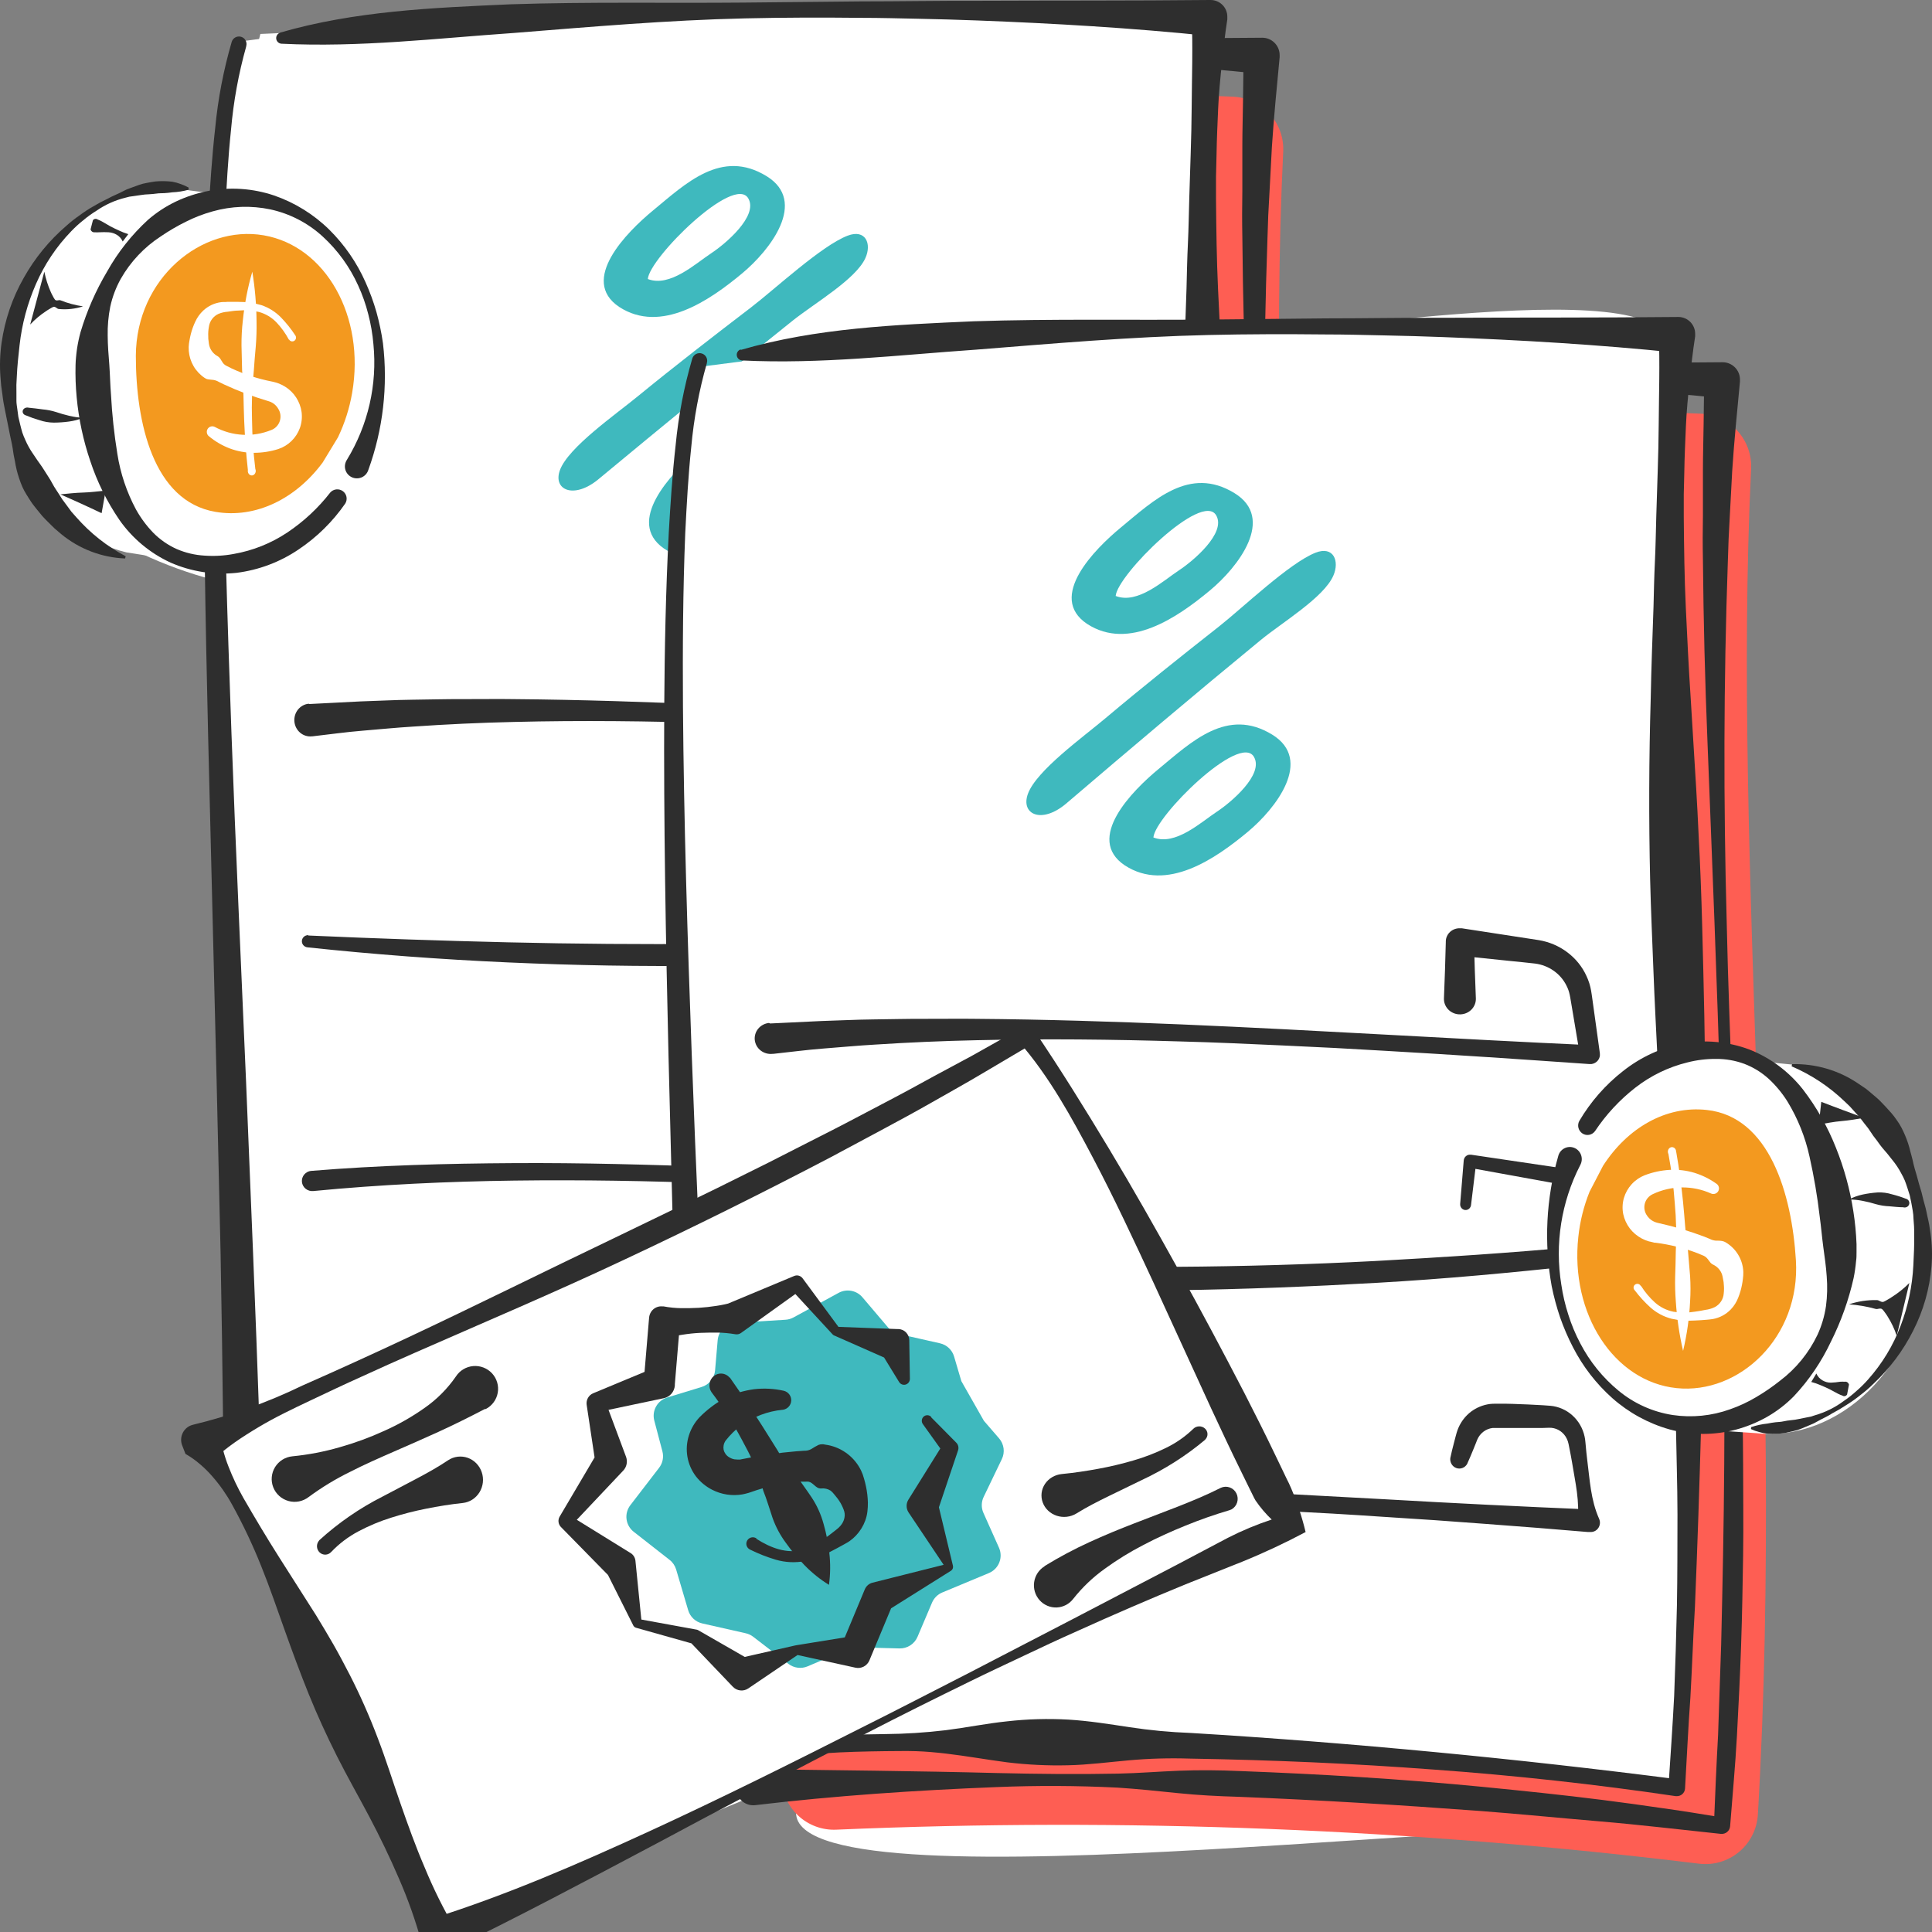
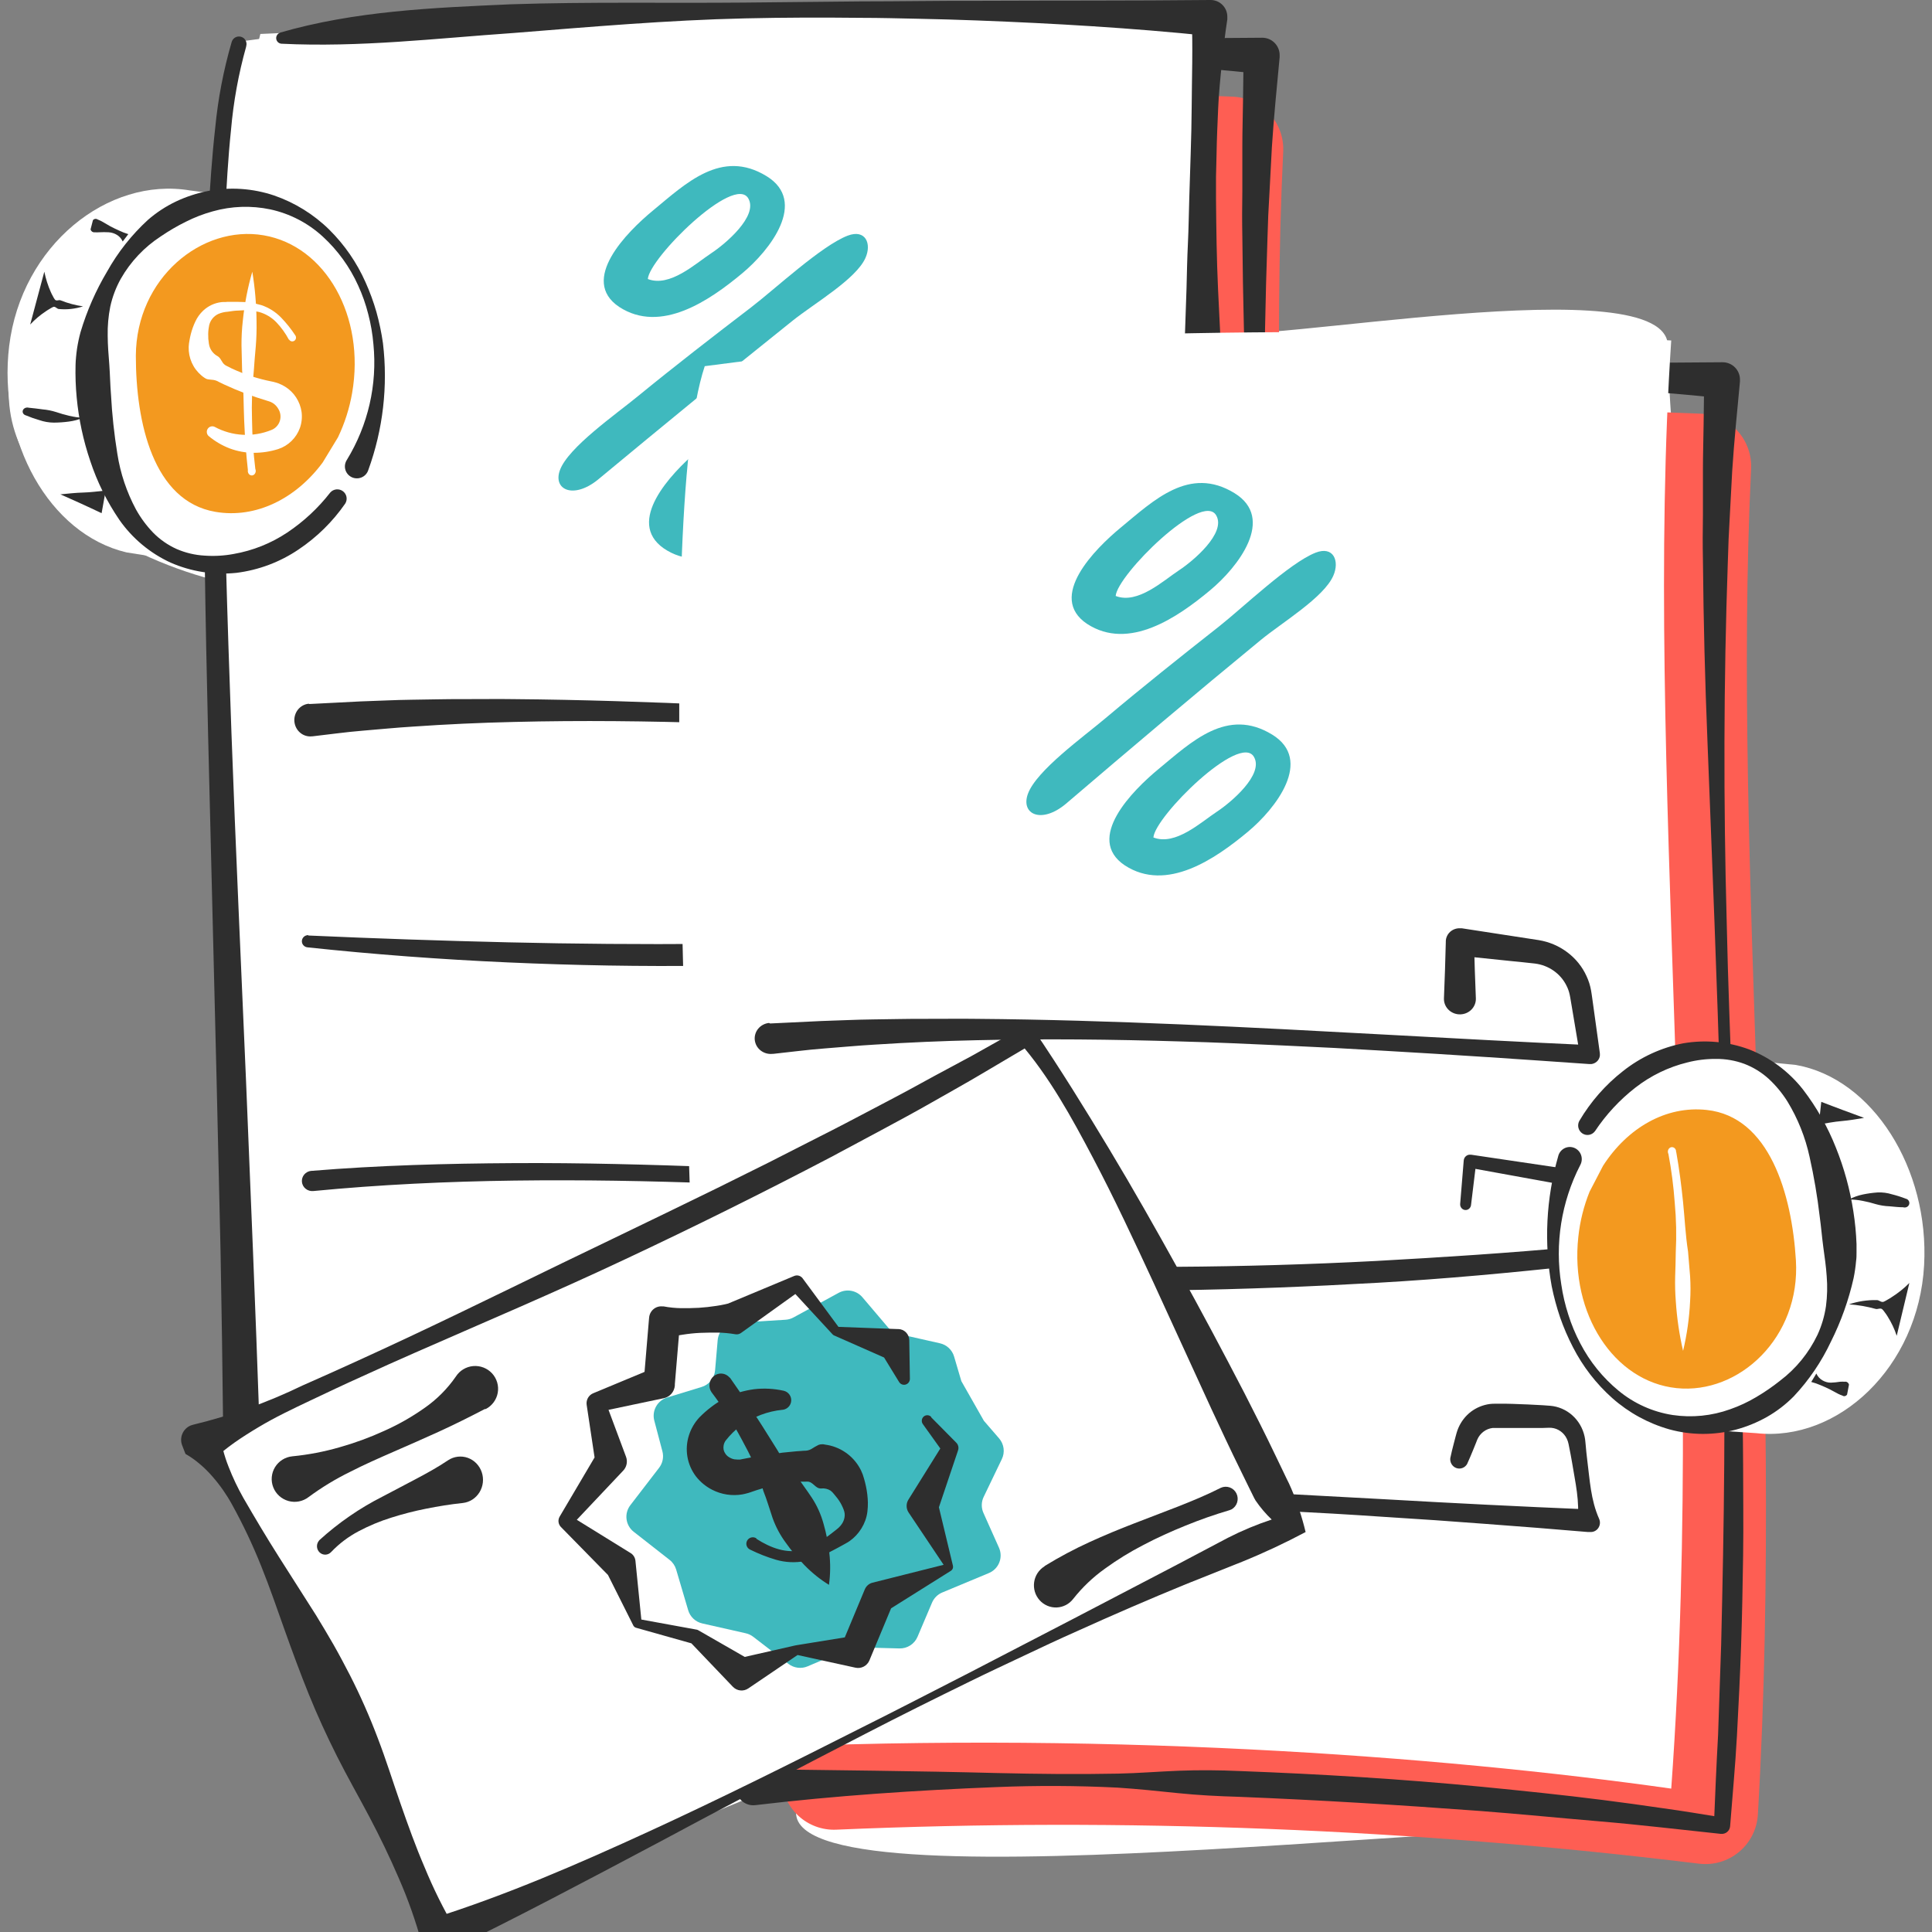
<svg xmlns="http://www.w3.org/2000/svg" width="256" height="256" viewBox="0 0 256 256" fill="none">
  <rect x="0" y="0" width="256" height="256" fill="#808080" stroke="none" />
  <g clip-path="url(#clip0)">
    <path d="M158 4.5C155.6 0.1 74.666 2.666 34.5 4.5L29 26.5C21.166 26.833 4.7 31.7 1.5 48.5C-1.7 65.3 18.5 74.5 29 77L34.5 188.5L29 191.5L57 255.5L103.5 236.5C103.666 233.5 104.3 230.1 105.5 240.5C107 253.5 210 239 224.5 242.5C239 246 220.5 57 221 46C221.5 35 166 46 160.5 44C155 42 161 10 158 4.5Z" fill="white" />
    <path d="M46.935 15.809C76.233 12.289 118.561 11.012 163.366 12.811C164.285 12.849 165.187 13.069 166.02 13.456C166.853 13.844 167.601 14.392 168.221 15.069C168.84 15.747 169.319 16.539 169.63 17.402C169.94 18.265 170.077 19.18 170.031 20.095C167.492 72.104 174.59 134.964 170.927 197.476C170.871 198.424 170.62 199.35 170.19 200.198C169.76 201.045 169.16 201.796 168.426 202.402C167.693 203.009 166.843 203.459 165.928 203.724C165.013 203.989 164.053 204.064 163.107 203.945C125.2 199.332 86.977 197.834 48.823 199.466C47.898 199.509 46.972 199.366 46.103 199.047C45.233 198.728 44.436 198.239 43.759 197.608C43.082 196.977 42.538 196.218 42.16 195.375C41.782 194.531 41.577 193.621 41.557 192.697C39.789 120.629 34.604 36.786 41.413 16.492" fill="#FE5E53" />
    <path d="M44.055 9.369C54.084 6.438 64.425 6.035 74.711 5.572C85.004 5.229 95.296 5.439 105.571 5.343L120.985 5.187C126.126 5.187 131.26 5.09 136.4 5.108C146.681 5.06 156.961 5.108 167.265 5C167.874 5 168.458 5.243 168.888 5.675C169.318 6.107 169.56 6.693 169.56 7.305C169.56 7.377 169.56 7.449 169.56 7.515V7.569C169.189 11.541 168.787 15.512 168.53 19.502L168.212 25.52L168.05 28.528L167.948 31.537C167.669 39.536 167.519 47.547 167.499 55.571C167.479 63.594 167.579 71.617 167.799 79.641C167.887 83.652 168.002 87.664 168.146 91.676L168.571 103.711C168.883 111.732 169.207 119.753 169.458 127.78C169.71 135.808 169.931 143.841 169.973 151.85C169.973 155.87 170.033 159.89 169.973 163.885C169.913 167.881 169.842 171.925 169.704 175.92C169.566 179.916 169.368 183.953 169.153 187.955C168.937 191.957 168.554 195.976 168.248 199.99C168.236 200.135 168.195 200.277 168.128 200.406C168.061 200.536 167.97 200.651 167.858 200.744C167.747 200.838 167.618 200.908 167.479 200.951C167.34 200.994 167.194 201.009 167.05 200.995H166.996C161.682 200.435 156.38 199.791 151.054 199.34C145.728 198.889 140.414 198.353 135.088 197.944C124.436 197.15 113.772 196.488 103.102 196.061C100.43 195.982 97.764 195.85 95.098 195.573C92.432 195.296 89.766 195.014 87.094 194.839C81.75 194.57 76.404 194.546 71.057 194.767C60.369 195.194 49.693 195.904 39.071 197.174C38.775 197.208 38.476 197.184 38.19 197.102C37.904 197.02 37.637 196.883 37.404 196.697C37.171 196.512 36.976 196.282 36.832 196.021C36.687 195.76 36.595 195.473 36.561 195.176C36.557 195.098 36.557 195.019 36.561 194.941V194.821C36.481 187.151 36.369 179.478 36.225 171.804L35.698 148.781L34.572 102.718C34.224 87.361 33.931 71.993 34.014 56.612C34.062 48.922 34.218 41.225 34.614 33.529C34.835 29.678 35.081 25.832 35.512 21.981C35.88 18.085 36.614 14.233 37.705 10.476C37.784 10.221 37.961 10.009 38.197 9.885C38.432 9.762 38.707 9.737 38.96 9.817C39.213 9.897 39.425 10.074 39.548 10.311C39.671 10.547 39.696 10.823 39.616 11.078V11.114C38.604 14.742 37.932 18.456 37.609 22.21C37.214 25.995 37.01 29.816 36.818 33.643C36.513 41.285 36.471 48.952 36.519 56.618C36.633 71.95 37.118 87.307 37.669 102.633C38.22 117.96 38.939 133.322 39.586 148.661L40.521 171.684C40.828 179.362 41.114 187.042 41.377 194.725L38.825 192.372C49.609 192.528 60.327 192.613 71.057 192.895C76.418 193.022 81.774 193.082 87.136 192.974C89.82 192.919 92.528 192.691 95.188 192.588C97.848 192.486 100.58 192.51 103.24 192.631C113.964 193.034 124.682 193.69 135.37 194.731C140.714 195.26 146.051 195.808 151.377 196.488L155.367 197.017L159.351 197.589C162.011 197.95 164.659 198.407 167.307 198.835L166.073 199.834C166.235 195.832 166.403 191.83 166.624 187.835L167.032 175.8C167.23 167.791 167.385 159.781 167.439 151.766C167.493 143.751 167.475 135.735 167.385 127.696C167.385 123.689 167.271 119.675 167.206 115.661C167.14 111.648 167.062 107.64 166.942 103.626C166.505 87.584 165.834 71.547 165.217 55.486C164.889 47.463 164.689 39.424 164.617 31.369C164.576 29.359 164.582 27.343 164.617 25.351V19.334C164.617 17.318 164.683 15.302 164.707 13.28L164.785 7.22L167.062 9.784C156.877 8.725 146.621 8.117 136.376 7.726C133.812 7.624 131.254 7.557 128.69 7.503C126.126 7.449 123.567 7.377 121.003 7.377C115.875 7.323 110.753 7.329 105.624 7.449C95.356 7.702 85.141 8.592 74.957 9.441C64.736 10.151 54.623 11.379 44.259 10.867C44.085 10.855 43.92 10.783 43.793 10.662C43.667 10.541 43.586 10.38 43.566 10.205C43.545 10.031 43.586 9.855 43.681 9.708C43.775 9.561 43.919 9.451 44.085 9.399L44.055 9.369Z" fill="#2E2E2E" />
    <path d="M48.001 98.581L54.776 98.254C57.035 98.189 59.287 98.066 61.539 98.043C63.791 98.02 66.05 97.955 68.296 97.967C70.543 97.979 72.801 97.932 75.047 97.967C84.033 98.037 93.018 98.324 102.004 98.704C106.49 98.909 110.989 99.102 115.458 99.342L128.9 100.062C137.885 100.559 146.811 101.045 155.772 101.454L154.401 102.935L153.31 96.381L153.173 95.562C153.125 95.305 153.083 94.977 153.035 94.796C152.946 94.367 152.799 93.952 152.597 93.561C152.21 92.782 151.63 92.11 150.911 91.605C150.192 91.099 149.355 90.776 148.476 90.665C147.416 90.536 146.242 90.43 145.128 90.313L138.365 89.623L140.461 87.827L140.569 91.56L140.707 95.293C140.727 95.836 140.525 96.365 140.146 96.762C139.766 97.16 139.241 97.395 138.685 97.414C138.129 97.433 137.588 97.236 137.181 96.866C136.773 96.496 136.533 95.982 136.514 95.439C136.514 95.392 136.514 95.34 136.514 95.293L136.651 91.56L136.759 87.827V87.721C136.764 87.489 136.816 87.259 136.912 87.047C137.008 86.834 137.146 86.642 137.319 86.482C137.492 86.322 137.696 86.197 137.918 86.114C138.141 86.032 138.378 85.993 138.616 86.001H138.85L145.565 87.043L148.955 87.569C150.332 87.794 151.629 88.351 152.729 89.19C153.825 90.019 154.69 91.103 155.245 92.344C155.529 92.955 155.731 93.601 155.844 94.263C155.91 94.62 155.928 94.848 155.976 95.135L156.09 95.96L156.988 102.543V102.578C157.011 102.742 157 102.909 156.957 103.069C156.914 103.229 156.838 103.379 156.735 103.511C156.632 103.642 156.504 103.753 156.357 103.835C156.21 103.918 156.048 103.972 155.88 103.994C155.793 104.002 155.704 104.002 155.617 103.994C146.667 103.362 137.724 102.753 128.774 102.238C124.301 101.965 119.827 101.729 115.35 101.53C110.875 101.326 106.4 101.115 101.926 100.998C92.976 100.723 84.021 100.623 75.083 100.834C70.614 100.932 66.154 101.127 61.701 101.419C59.472 101.548 57.256 101.764 55.034 101.934C52.811 102.104 50.607 102.408 48.397 102.642H48.337C47.781 102.701 47.223 102.542 46.787 102.2C46.352 101.857 46.073 101.36 46.012 100.817C45.952 100.273 46.115 99.729 46.465 99.303C46.816 98.877 47.325 98.605 47.881 98.546L48.001 98.581Z" fill="#2E2E2E" />
    <path d="M47.277 160.839C56.307 160.054 65.338 159.8 74.398 159.745C83.458 159.689 92.458 159.955 101.489 160.301C110.519 160.647 119.513 161.191 128.519 161.661C133.022 161.915 137.549 162.168 142.022 162.385C146.495 162.601 151.052 162.824 155.531 163.003L154.002 164.715C154.363 161.977 153.713 159.392 153.298 156.771C153.186 156.116 153.063 155.465 152.931 154.818L152.834 154.329C152.808 154.208 152.776 154.088 152.738 153.971C152.664 153.753 152.565 153.546 152.443 153.352C152.207 152.983 151.883 152.682 151.501 152.477C151.12 152.273 150.694 152.172 150.264 152.184L149.343 152.215H148.373C147.729 152.215 147.079 152.215 146.435 152.215C145.791 152.215 145.141 152.215 144.496 152.215H143.527H143.046C142.951 152.21 142.857 152.21 142.763 152.215C142.324 152.269 141.907 152.439 141.553 152.709C141.198 152.979 140.918 153.339 140.74 153.754L140.559 154.218L140.186 155.139C139.933 155.757 139.668 156.375 139.391 156.994C139.248 157.232 139.03 157.413 138.773 157.507C138.517 157.602 138.236 157.604 137.978 157.513C137.72 157.423 137.5 157.245 137.353 157.009C137.206 156.773 137.142 156.493 137.17 156.215C137.308 155.566 137.459 154.916 137.634 154.274L137.886 153.309L138.019 152.827C138.081 152.617 138.156 152.41 138.242 152.209C138.607 151.359 139.179 150.62 139.903 150.063C140.64 149.51 141.502 149.157 142.407 149.037C142.633 149.011 142.86 148.999 143.088 149H143.575H144.545C145.189 149 145.839 149.037 146.483 149.062C147.127 149.087 147.777 149.111 148.422 149.148L149.391 149.198L150.408 149.272C151.492 149.361 152.52 149.805 153.341 150.538C154.161 151.271 154.731 152.256 154.965 153.346C155.014 153.55 155.044 153.791 155.062 153.964L155.11 154.459C155.166 155.123 155.234 155.784 155.315 156.443C155.658 159.077 155.772 161.742 156.892 164.252C156.979 164.449 157.015 164.665 156.995 164.881C156.975 165.096 156.9 165.302 156.778 165.479C156.656 165.655 156.491 165.796 156.3 165.886C156.109 165.977 155.898 166.014 155.688 165.995H155.345C150.85 165.612 146.355 165.255 141.86 164.925L135.117 164.431L128.375 163.992C119.386 163.374 110.386 162.96 101.392 162.607C92.398 162.255 83.398 162.088 74.41 162.212C65.422 162.335 56.446 162.774 47.53 163.683C47.348 163.702 47.164 163.683 46.99 163.629C46.815 163.575 46.652 163.486 46.51 163.367C46.369 163.248 46.252 163.102 46.165 162.936C46.079 162.771 46.025 162.59 46.007 162.403C45.989 162.216 46.007 162.028 46.059 161.848C46.112 161.669 46.199 161.501 46.315 161.356C46.43 161.211 46.573 161.09 46.734 161.002C46.895 160.913 47.071 160.858 47.253 160.839H47.277Z" fill="#2E2E2E" />
    <path d="M47.863 129.68C56.695 130.096 65.526 130.414 74.358 130.634C83.189 130.855 92.021 130.927 100.853 130.853C109.684 130.799 118.516 130.541 127.347 130.079C136.175 129.592 144.996 129.024 153.806 128.207L152.758 129.18L154.841 119.297L155.739 120.645L139.655 117.725L140.619 116.958L139.926 122.66C139.906 122.858 139.811 123.04 139.662 123.165C139.513 123.29 139.322 123.349 139.131 123.328C138.94 123.307 138.765 123.209 138.645 123.054C138.524 122.9 138.467 122.702 138.487 122.504L138.957 116.777C138.975 116.552 139.079 116.345 139.245 116.2C139.411 116.055 139.625 115.984 139.842 116.003H139.92L156.082 118.399C156.361 118.442 156.612 118.597 156.782 118.83C156.952 119.064 157.027 119.357 156.991 119.647V119.79L155.1 129.711C155.047 129.964 154.92 130.193 154.735 130.367C154.551 130.542 154.318 130.653 154.071 130.684C145.243 131.645 136.404 132.469 127.534 132.974C118.664 133.479 109.795 133.835 100.913 133.96C92.031 134.085 83.149 133.916 74.28 133.498C65.41 133.08 56.552 132.381 47.731 131.389C47.519 131.364 47.324 131.255 47.189 131.084C47.053 130.913 46.986 130.695 47.002 130.474C47.019 130.254 47.117 130.049 47.276 129.902C47.436 129.754 47.644 129.677 47.857 129.686L47.863 129.68Z" fill="#2E2E2E" />
    <path d="M89.041 45.666C83.729 42.11 90.069 35.741 93.518 32.898C97.869 29.311 102.598 24.675 108.571 28.339C114.064 31.708 109.034 38.156 105.332 41.229C101.018 44.797 94.588 49.277 89.041 45.666ZM92.839 41.972C95.76 43.1 99.125 39.949 101.252 38.548C103.091 37.341 107.49 33.634 106.162 31.304C104.311 28.025 93.031 39.2 92.839 41.972Z" fill="#3FB9BE" />
    <path d="M86.235 69.509C82.988 72.227 80.215 70.895 81.203 68.189C82.329 65.097 88.553 60.643 91.519 58.136C96.443 53.99 101.487 49.976 106.549 45.992C109.682 43.521 115.858 37.597 119.315 36.235C121.711 35.294 122.526 37.356 121.669 39.29C120.399 42.189 114.864 45.492 112.048 47.812C103.356 54.96 94.79 62.21 86.235 69.509Z" fill="#3FB9BE" />
    <path d="M94.041 77.666C88.729 74.11 95.069 67.741 98.518 64.897C102.869 61.311 107.598 56.675 113.571 60.339C119.064 63.708 114.034 70.156 110.332 73.229C106.042 76.797 99.588 81.277 94.041 77.666ZM97.839 73.972C100.76 75.1 104.125 71.949 106.252 70.548C108.091 69.341 112.49 65.634 111.162 63.304C109.311 60.019 98.031 71.2 97.839 73.972Z" fill="#3FB9BE" />
    <path d="M36.934 4.812C67.772 1.106 113.034 -0.112 160.437 2.113C156.695 57.471 165.375 126.203 160.437 194C129.911 189.712 83.35 186.113 31.719 188.884C30.143 115.306 24.381 26.493 31.412 5.55" fill="white" />
    <path d="M37.031 4.344C47.066 1.43 57.412 1.029 67.705 0.568C78.003 0.227 88.302 0.437 98.582 0.341L114.006 0.186C119.149 0.186 124.286 0.09 129.429 0.108C139.716 0.06 150.002 0.108 160.313 0H160.432C161.018 0.005 161.578 0.241 161.989 0.657C162.4 1.073 162.63 1.635 162.626 2.22C162.635 2.334 162.635 2.448 162.626 2.561C162.321 4.53 162.099 6.505 161.895 8.479C161.691 10.454 161.493 12.435 161.41 14.422C161.326 16.409 161.23 18.395 161.2 20.406L161.128 23.398V26.39C161.164 30.369 161.212 34.349 161.398 38.328C161.583 42.308 161.775 46.281 162.039 50.261L162.764 62.193C162.896 64.18 162.974 66.172 163.076 68.177C163.178 70.182 163.28 72.156 163.352 74.161C163.514 78.147 163.598 82.132 163.699 86.129C163.801 90.127 163.873 94.106 163.927 98.098C164.149 114.069 163.831 130.083 163.412 146.072C163.2 154.051 162.928 162.044 162.596 170.051C162.357 174.042 162.225 178.04 161.997 182.019C161.857 184.014 161.733 186.008 161.625 188.003L161.296 193.987C161.289 194.127 161.254 194.264 161.194 194.391C161.134 194.518 161.05 194.631 160.945 194.725C160.841 194.819 160.72 194.892 160.587 194.938C160.455 194.985 160.315 195.006 160.175 194.999H160.073C149.499 193.431 138.871 192.262 128.188 191.492C117.524 190.684 106.83 190.229 96.142 190.05C93.465 189.961 90.784 190.037 88.116 190.277C85.436 190.516 82.763 190.876 80.095 190.929C77.424 190.994 74.751 190.864 72.099 190.54C69.431 190.193 66.764 189.709 64.084 189.391C62.747 189.236 61.411 189.11 60.074 189.068C58.737 189.026 57.4 189.068 56.064 189.068C53.39 189.104 50.717 189.164 48.049 189.35C42.693 189.622 37.361 190.242 32.086 191.205C31.782 191.264 31.47 191.257 31.169 191.182C30.869 191.108 30.589 190.969 30.349 190.775C30.108 190.581 29.913 190.337 29.777 190.06C29.641 189.782 29.568 189.479 29.562 189.17V188.865C29.482 181.237 29.37 173.607 29.227 165.976L28.699 143.08L27.572 97.272C27.218 81.994 26.931 66.717 27.015 51.422C27.063 43.774 27.218 36.12 27.614 28.466C27.836 24.637 28.082 20.813 28.513 16.983C28.881 13.107 29.616 9.274 30.707 5.535C30.787 5.282 30.964 5.071 31.199 4.948C31.435 4.825 31.709 4.801 31.963 4.88C32.217 4.959 32.428 5.136 32.551 5.371C32.675 5.606 32.699 5.881 32.62 6.134V6.17C31.607 9.777 30.934 13.472 30.611 17.204C30.216 20.968 30.012 24.768 29.82 28.574C29.514 36.174 29.472 43.798 29.52 51.422C29.634 66.669 30.12 81.941 30.671 97.182C31.223 112.424 31.942 127.701 32.59 142.955L33.525 165.85C33.832 173.486 34.118 181.123 34.382 188.763L31.858 186.423C34.562 186.693 37.253 186.794 39.951 186.866C42.648 186.938 45.346 186.992 48.013 186.974C50.681 186.956 53.408 186.938 56.064 186.872C58.753 186.85 61.438 186.678 64.108 186.357C66.788 186.016 69.503 185.466 72.165 185.191C74.843 184.887 77.542 184.811 80.233 184.963C82.919 185.125 85.628 185.562 88.278 185.963C90.94 186.369 93.624 186.623 96.316 186.723C107.04 187.369 117.74 188.225 128.422 189.242C139.104 190.259 149.768 191.462 160.421 192.832L159.186 193.826L159.581 187.842C159.713 185.847 159.831 183.852 159.935 181.857C160.091 177.868 160.213 173.879 160.301 169.889C160.373 165.904 160.361 161.918 160.373 157.921C160.373 155.928 160.331 153.936 160.289 151.937L160.163 145.953C159.725 130.017 158.556 114.111 157.765 98.175C157.573 94.196 157.357 90.205 157.207 86.207C157.058 82.21 156.872 78.23 156.776 74.239C156.592 66.26 156.618 58.261 156.854 50.243C156.926 46.245 157.088 42.236 157.219 38.239C157.267 36.24 157.309 34.235 157.405 32.254C157.501 30.274 157.525 28.251 157.585 26.27C157.693 22.273 157.879 18.27 157.903 14.26C157.927 10.251 158.077 6.241 157.903 2.208L160.181 4.757C149.99 3.704 139.728 3.1 129.477 2.711C126.912 2.609 124.352 2.543 121.786 2.489C119.221 2.436 116.661 2.364 114.096 2.364C108.964 2.31 103.839 2.316 98.708 2.436C88.451 2.669 78.219 3.561 68.01 4.374C57.784 5.081 47.666 6.301 37.295 5.793C37.121 5.781 36.956 5.709 36.829 5.589C36.703 5.468 36.622 5.308 36.601 5.135C36.581 4.961 36.621 4.786 36.716 4.64C36.811 4.493 36.955 4.385 37.121 4.332L37.031 4.344Z" fill="#2E2E2E" />
    <path d="M41.007 93.286L47.782 92.94C50.04 92.873 52.293 92.743 54.545 92.718C56.797 92.694 59.056 92.626 61.302 92.638C63.548 92.65 65.807 92.601 68.053 92.638C77.039 92.712 86.024 93.014 95.01 93.415C99.496 93.632 103.995 93.835 108.464 94.088L121.906 94.847C130.891 95.371 139.817 95.884 148.778 96.316L147.413 97.852L146.322 90.941L146.185 90.077C146.137 89.806 146.095 89.46 146.047 89.269C145.958 88.817 145.811 88.379 145.609 87.967C145.222 87.146 144.642 86.437 143.923 85.904C143.204 85.371 142.367 85.03 141.488 84.913C140.428 84.777 139.254 84.666 138.14 84.543L131.377 83.814L133.473 81.92L133.581 85.857L133.719 89.793C133.729 90.077 133.684 90.36 133.588 90.626C133.492 90.892 133.345 91.135 133.158 91.343C132.97 91.551 132.744 91.718 132.494 91.836C132.243 91.954 131.972 92.02 131.697 92.03C131.422 92.04 131.147 91.995 130.889 91.895C130.631 91.796 130.394 91.646 130.193 91.452C129.991 91.259 129.828 91.026 129.714 90.768C129.599 90.51 129.535 90.231 129.526 89.948C129.526 89.898 129.526 89.843 129.526 89.793L129.663 85.857L129.771 81.92V81.815C129.776 81.57 129.828 81.328 129.924 81.104C130.02 80.879 130.158 80.677 130.331 80.508C130.504 80.339 130.708 80.207 130.93 80.12C131.153 80.033 131.39 79.993 131.628 80.001H131.862L138.577 81.099L141.967 81.655C143.344 81.892 144.641 82.48 145.741 83.364C146.837 84.238 147.702 85.382 148.257 86.69C148.541 87.335 148.743 88.015 148.856 88.714C148.922 89.09 148.94 89.331 148.988 89.633L149.102 90.503L149.988 97.463V97.5C150.011 97.673 150 97.849 149.957 98.018C149.914 98.187 149.838 98.345 149.735 98.484C149.632 98.623 149.504 98.739 149.357 98.827C149.21 98.914 149.048 98.971 148.88 98.993C148.792 99.002 148.704 99.002 148.617 98.993C139.667 98.327 130.724 97.685 121.774 97.142C117.301 96.855 112.827 96.606 108.35 96.396C103.875 96.18 99.4 95.958 94.926 95.834C85.976 95.544 77.021 95.439 68.083 95.662C63.614 95.764 59.154 95.97 54.701 96.279C52.472 96.414 50.256 96.643 48.034 96.822C45.811 97.001 43.607 97.321 41.397 97.568H41.337C41.061 97.599 40.783 97.574 40.517 97.493C40.251 97.413 40.003 97.28 39.787 97.101C39.572 96.923 39.392 96.702 39.259 96.452C39.126 96.201 39.042 95.927 39.012 95.643C38.982 95.359 39.007 95.073 39.085 94.799C39.163 94.525 39.292 94.27 39.465 94.047C39.639 93.825 39.853 93.64 40.096 93.503C40.339 93.366 40.606 93.28 40.881 93.249L41.007 93.286Z" fill="#2E2E2E" />
    <path d="M41.248 155.148C50.197 154.409 59.145 154.171 68.124 154.119C77.103 154.066 86.022 154.316 94.971 154.642C103.92 154.968 112.833 155.474 121.758 155.922C126.22 156.161 130.707 156.399 135.139 156.603C139.572 156.807 144.088 157.016 148.527 157.185L147.011 158.797C147.369 156.219 146.725 153.787 146.313 151.32C146.202 150.703 146.081 150.088 145.949 149.475L145.854 149.016C145.828 148.902 145.796 148.789 145.759 148.678C145.685 148.474 145.587 148.278 145.466 148.096C145.232 147.749 144.911 147.465 144.533 147.273C144.155 147.08 143.733 146.985 143.307 146.997L142.394 147.026H141.433C140.795 147.026 140.151 147.026 139.512 147.026C138.874 147.026 138.23 147.026 137.591 147.026H136.631H136.171C136.078 147.021 135.984 147.021 135.891 147.026C135.457 147.077 135.043 147.237 134.692 147.491C134.34 147.745 134.063 148.084 133.886 148.475L133.707 148.911L133.338 149.778C133.093 150.36 132.824 150.942 132.55 151.523C132.408 151.748 132.192 151.918 131.938 152.007C131.683 152.096 131.405 152.098 131.15 152.013C130.894 151.927 130.676 151.76 130.53 151.538C130.385 151.316 130.321 151.052 130.349 150.79C130.486 150.179 130.635 149.568 130.808 148.963L131.059 148.056L131.19 147.602C131.252 147.404 131.326 147.21 131.411 147.02C131.773 146.22 132.34 145.525 133.057 145.001C133.788 144.48 134.641 144.148 135.539 144.035C135.763 144.011 135.988 143.999 136.213 144H136.696H137.657C138.295 144 138.94 144.035 139.578 144.058C140.216 144.082 140.861 144.105 141.499 144.14L142.459 144.186L143.468 144.256C144.542 144.34 145.561 144.757 146.374 145.447C147.187 146.138 147.751 147.064 147.984 148.091C148.032 148.283 148.061 148.509 148.079 148.672L148.127 149.138C148.183 149.762 148.25 150.385 148.33 151.006C148.67 153.479 148.783 155.992 149.893 158.354C149.979 158.54 150.014 158.744 149.995 158.947C149.975 159.149 149.901 159.343 149.78 159.509C149.659 159.676 149.496 159.808 149.306 159.893C149.117 159.978 148.908 160.014 148.7 159.995H148.36C143.905 159.635 139.451 159.299 134.996 158.989L128.314 158.523L121.632 158.11C112.725 157.528 103.806 157.138 94.893 156.807C85.98 156.475 77.061 156.318 68.154 156.434C59.247 156.551 50.352 156.964 41.516 157.819C41.336 157.837 41.154 157.82 40.981 157.769C40.807 157.717 40.646 157.634 40.506 157.522C40.366 157.41 40.249 157.272 40.164 157.117C40.078 156.961 40.025 156.79 40.007 156.615C39.989 156.439 40.007 156.261 40.059 156.092C40.111 155.923 40.197 155.766 40.312 155.629C40.426 155.493 40.568 155.379 40.727 155.296C40.887 155.212 41.062 155.16 41.242 155.143L41.248 155.148Z" fill="#2E2E2E" />
    <path d="M40.857 123.96C49.689 124.354 58.521 124.656 67.353 124.864C76.185 125.073 85.017 125.142 93.85 125.071C102.682 125.02 111.514 124.776 120.346 124.338C129.174 123.877 137.996 123.339 146.806 122.565L145.758 123.487L147.841 114.124L148.739 115.401L132.654 112.634L133.618 111.907L132.925 117.31C132.905 117.497 132.81 117.669 132.661 117.788C132.512 117.906 132.321 117.962 132.13 117.943C131.939 117.923 131.764 117.83 131.644 117.683C131.523 117.537 131.466 117.35 131.486 117.162L131.956 111.736C131.974 111.523 132.078 111.327 132.244 111.189C132.41 111.052 132.624 110.985 132.841 111.003H132.919L149.082 113.273C149.361 113.314 149.612 113.461 149.782 113.682C149.952 113.903 150.027 114.18 149.991 114.455V114.538L148.1 123.936C148.047 124.176 147.92 124.393 147.735 124.559C147.551 124.724 147.318 124.829 147.07 124.859C138.242 125.769 129.402 126.549 120.532 127.028C111.662 127.507 102.792 127.844 93.91 127.962C85.028 128.08 76.145 127.92 67.275 127.524C58.405 127.128 49.547 126.466 40.731 125.526C40.519 125.503 40.325 125.399 40.189 125.237C40.053 125.076 39.986 124.869 40.002 124.66C40.019 124.451 40.117 124.256 40.276 124.117C40.436 123.978 40.644 123.905 40.857 123.913V123.96Z" fill="#2E2E2E" />
    <path d="M82.041 40.666C76.729 37.11 83.069 30.741 86.518 27.898C90.869 24.311 95.598 19.675 101.571 23.339C107.064 26.708 102.034 33.156 98.332 36.229C94.042 39.797 87.576 44.277 82.041 40.666ZM85.839 36.972C88.76 38.1 92.125 34.949 94.252 33.548C96.091 32.341 100.49 28.634 99.162 26.304C97.311 23.019 86.031 34.194 85.839 36.978V36.972Z" fill="#3FB9BE" />
    <path d="M79.235 63.551C75.988 66.192 73.215 64.898 74.203 62.269C75.329 59.266 81.553 54.939 84.519 52.504C89.443 48.476 94.487 44.577 99.549 40.707C102.682 38.306 108.858 32.551 112.315 31.228C114.711 30.315 115.526 32.317 114.669 34.196C113.399 37.012 107.864 40.221 105.048 42.475C96.356 49.413 87.79 56.462 79.235 63.551Z" fill="#3FB9BE" />
    <path d="M87.956 72.666C82.866 69.11 88.941 62.741 92.247 59.898C96.416 56.311 100.948 51.675 106.672 55.339C111.936 58.708 107.116 65.156 103.568 68.229C99.457 71.797 93.272 76.277 87.956 72.666ZM91.596 68.972C94.395 70.1 97.62 66.949 99.658 65.548C101.42 64.341 105.636 60.634 104.363 58.304C102.595 55.019 91.78 66.194 91.596 68.966V68.972Z" fill="#3FB9BE" />
    <path d="M108.935 57.828C138.237 54.291 180.568 53.007 225.377 54.815C226.295 54.855 227.196 55.077 228.028 55.467C228.86 55.858 229.606 56.409 230.225 57.09C230.843 57.77 231.321 58.566 231.631 59.433C231.941 60.299 232.076 61.218 232.03 62.137C229.492 114.417 236.59 177.604 232.927 240.442C232.871 241.395 232.62 242.326 232.19 243.178C231.76 244.03 231.159 244.784 230.426 245.394C229.693 246.004 228.842 246.456 227.927 246.723C227.012 246.989 226.052 247.065 225.107 246.944C187.196 242.308 148.969 240.802 110.812 242.442C109.889 242.484 108.967 242.34 108.101 242.02C107.234 241.7 106.439 241.21 105.764 240.579C105.088 239.947 104.545 239.187 104.166 238.343C103.788 237.499 103.581 236.588 103.558 235.663C101.789 163.219 96.604 78.939 103.413 58.54" fill="#FE5E53" />
    <path d="M105.05 52.346C115.078 49.431 125.419 49.03 135.705 48.569C145.998 48.227 156.29 48.437 166.565 48.341L181.979 48.186C187.12 48.186 192.254 48.09 197.394 48.108C207.675 48.06 217.955 48.108 228.259 48C228.868 48 229.452 48.242 229.882 48.672C230.312 49.102 230.554 49.685 230.554 50.293C230.554 50.365 230.554 50.437 230.554 50.502V50.55C230.183 54.502 229.781 58.453 229.524 62.423L229.206 68.409L229.05 71.403L228.948 74.397C228.669 82.355 228.519 90.326 228.499 98.308C228.479 106.291 228.579 114.274 228.799 122.256C228.887 126.247 229.002 130.239 229.146 134.23L229.572 146.204C229.883 154.185 230.207 162.165 230.458 170.152C230.71 178.138 230.931 186.131 230.973 194.099C230.973 198.099 231.033 202.098 230.973 206.073C230.913 210.049 230.842 214.072 230.704 218.047C230.566 222.023 230.368 226.04 230.153 230.021C229.937 234.003 229.554 238.002 229.248 241.995C229.236 242.14 229.195 242.281 229.128 242.409C229.061 242.538 228.97 242.652 228.858 242.745C228.747 242.838 228.618 242.908 228.479 242.951C228.34 242.994 228.194 243.009 228.05 242.995H227.996C222.682 242.438 217.38 241.798 212.054 241.348C206.728 240.899 201.414 240.367 196.088 239.96C185.436 239.169 174.772 238.511 164.102 238.086C161.43 238.008 158.764 237.876 156.098 237.601C153.432 237.325 150.766 237.044 148.095 236.87C142.751 236.603 137.405 236.579 132.057 236.798C121.369 237.223 110.693 237.93 100.071 239.193C99.776 239.227 99.476 239.203 99.19 239.122C98.904 239.04 98.637 238.903 98.404 238.719C98.171 238.534 97.977 238.306 97.832 238.046C97.687 237.786 97.595 237.501 97.561 237.206C97.557 237.128 97.557 237.05 97.561 236.972V236.852C97.481 229.221 97.369 221.588 97.225 213.952L96.698 191.046L95.572 145.216C95.218 129.937 94.931 114.647 95.015 99.344C95.063 91.693 95.218 84.035 95.614 76.378C95.835 72.546 96.081 68.721 96.512 64.889C96.881 61.013 97.615 57.18 98.705 53.442C98.784 53.189 98.961 52.977 99.197 52.855C99.432 52.732 99.707 52.707 99.96 52.787C100.214 52.866 100.425 53.043 100.548 53.278C100.671 53.513 100.696 53.788 100.616 54.041V54.077C99.604 57.686 98.932 61.382 98.609 65.117C98.214 68.882 98.01 72.684 97.818 76.492C97.513 84.095 97.471 91.723 97.519 99.35C97.633 114.605 98.118 129.883 98.669 145.132C99.22 160.381 99.939 175.666 100.586 190.926L101.521 213.832C101.828 221.472 102.114 229.113 102.378 236.757L99.855 234.416C110.639 234.571 121.357 234.655 132.087 234.936C137.449 235.062 142.805 235.122 148.166 235.014C150.85 234.96 153.558 234.733 156.218 234.631C158.878 234.529 161.61 234.553 164.27 234.673C174.994 235.074 185.712 235.727 196.4 236.762C201.744 237.289 207.081 237.834 212.407 238.511L216.397 239.038L220.381 239.606C223.041 239.965 225.689 240.421 228.337 240.846L227.103 241.839C227.265 237.858 227.433 233.877 227.654 229.901L228.062 217.928C228.253 209.959 228.415 201.99 228.469 194.016C228.523 186.041 228.505 178.066 228.415 170.068C228.415 166.081 228.301 162.087 228.236 158.094C228.17 154.101 228.092 150.113 227.972 146.12C227.535 130.159 226.864 114.204 226.247 98.225C225.919 90.242 225.719 82.243 225.647 74.229C225.605 72.229 225.611 70.224 225.647 68.242V62.255C225.647 60.249 225.713 58.244 225.737 56.232L225.815 50.203L228.092 52.754C217.907 51.7 207.651 51.095 197.406 50.706C194.842 50.604 192.284 50.538 189.72 50.485C187.156 50.431 184.597 50.359 182.033 50.359C176.905 50.305 171.783 50.311 166.654 50.431C156.404 50.664 146.177 51.556 135.975 52.37C125.754 53.077 115.642 54.298 105.277 53.789C105.103 53.778 104.938 53.706 104.812 53.585C104.685 53.465 104.604 53.304 104.584 53.131C104.563 52.958 104.604 52.783 104.699 52.636C104.794 52.489 104.937 52.381 105.103 52.329L105.05 52.346Z" fill="#2E2E2E" />
    <path d="M108.995 141.582L115.77 141.255C118.028 141.191 120.281 141.074 122.533 141.045C124.786 141.016 127.044 140.957 129.29 140.969C131.537 140.981 133.795 140.934 136.041 140.969C145.027 141.039 154.012 141.325 162.998 141.705C167.484 141.91 171.983 142.103 176.452 142.342L189.894 143.061C198.879 143.558 207.805 144.043 216.766 144.452L215.401 145.907L214.31 139.362L214.173 138.544C214.125 138.287 214.083 137.959 214.035 137.778C213.946 137.35 213.799 136.935 213.597 136.545C213.21 135.768 212.63 135.096 211.911 134.592C211.192 134.087 210.355 133.764 209.476 133.653C208.416 133.524 207.242 133.419 206.128 133.302L199.365 132.612L201.461 130.818L201.569 134.547L201.707 138.275C201.727 138.817 201.525 139.345 201.146 139.743C200.766 140.14 200.241 140.374 199.685 140.393C199.129 140.413 198.588 140.216 198.181 139.846C197.773 139.476 197.533 138.963 197.514 138.421C197.514 138.374 197.514 138.322 197.514 138.275L197.651 134.547L197.759 130.818V130.719C197.764 130.487 197.816 130.258 197.912 130.045C198.008 129.833 198.146 129.641 198.319 129.481C198.492 129.321 198.696 129.196 198.918 129.114C199.141 129.032 199.378 128.993 199.616 129.001H199.85L206.559 130.065L209.949 130.59C211.326 130.815 212.623 131.372 213.723 132.209C214.819 133.037 215.684 134.12 216.239 135.359C216.523 135.97 216.725 136.614 216.838 137.276C216.904 137.632 216.922 137.86 216.97 138.146L217.084 138.97L217.988 145.545V145.58C218.011 145.743 218 145.91 217.957 146.07C217.914 146.23 217.838 146.38 217.735 146.511C217.632 146.643 217.504 146.753 217.357 146.836C217.21 146.918 217.048 146.972 216.88 146.994C216.792 147.002 216.704 147.002 216.617 146.994C207.667 146.363 198.724 145.755 189.774 145.241C185.301 144.968 180.827 144.732 176.35 144.534C171.875 144.329 167.4 144.119 162.926 144.002C153.976 143.727 145.021 143.628 136.083 143.838C131.614 143.936 127.154 144.13 122.701 144.423C120.472 144.551 118.256 144.767 116.034 144.937C113.811 145.106 111.607 145.41 109.396 145.644H109.337C109.061 145.673 108.783 145.649 108.517 145.573C108.251 145.497 108.003 145.371 107.787 145.202C107.572 145.033 107.392 144.823 107.259 144.586C107.126 144.349 107.042 144.089 107.012 143.821C106.982 143.552 107.007 143.28 107.085 143.021C107.163 142.762 107.292 142.52 107.465 142.309C107.639 142.099 107.853 141.924 108.096 141.794C108.339 141.664 108.606 141.582 108.881 141.553L108.995 141.582Z" fill="#2E2E2E" />
    <path d="M109.277 203.143C118.307 202.404 127.338 202.165 136.398 202.113C145.458 202.06 154.458 202.311 163.489 202.636C172.519 202.962 181.513 203.468 190.519 203.917C195.022 204.155 199.549 204.394 204.022 204.597C208.495 204.801 213.052 205.01 217.531 205.179L216.002 206.791C216.363 204.213 215.713 201.781 215.298 199.314C215.186 198.697 215.063 198.084 214.931 197.475L214.834 197.016C214.808 196.902 214.776 196.789 214.738 196.678C214.664 196.474 214.565 196.278 214.443 196.096C214.207 195.749 213.883 195.465 213.501 195.273C213.12 195.08 212.694 194.985 212.264 194.997L211.343 195.026H210.373C209.729 195.026 209.079 195.026 208.435 195.026C207.791 195.026 207.141 195.026 206.496 195.026H205.527H205.046C204.951 195.021 204.857 195.021 204.763 195.026C204.324 195.077 203.907 195.237 203.553 195.491C203.198 195.745 202.918 196.084 202.74 196.475L202.559 196.911L202.186 197.778C201.933 198.36 201.668 198.942 201.391 199.523C201.248 199.748 201.03 199.918 200.773 200.007C200.517 200.096 200.236 200.098 199.978 200.013C199.72 199.927 199.5 199.76 199.353 199.538C199.206 199.316 199.142 199.052 199.17 198.79C199.308 198.179 199.459 197.568 199.634 196.963L199.886 196.056L200.019 195.602C200.081 195.404 200.156 195.21 200.242 195.02C200.607 194.22 201.179 193.525 201.903 193.001C202.64 192.48 203.502 192.148 204.408 192.035C204.633 192.01 204.86 191.999 205.088 192H205.575H206.545C207.189 192 207.839 192.035 208.483 192.058C209.127 192.082 209.777 192.105 210.422 192.14L211.391 192.186L212.408 192.256C213.492 192.34 214.52 192.757 215.341 193.447C216.161 194.138 216.731 195.064 216.966 196.091C217.014 196.283 217.044 196.509 217.062 196.672L217.11 197.138C217.166 197.762 217.234 198.385 217.315 199.006C217.658 201.479 217.772 203.992 218.892 206.354C218.979 206.54 219.015 206.744 218.995 206.947C218.975 207.149 218.9 207.343 218.778 207.509C218.656 207.676 218.491 207.808 218.3 207.893C218.109 207.978 217.898 208.014 217.688 207.995H217.345C212.85 207.635 208.355 207.299 203.86 206.989L197.117 206.523L190.375 206.11C181.386 205.528 172.386 205.138 163.392 204.807C154.398 204.475 145.398 204.318 136.41 204.434C127.422 204.551 118.446 204.964 109.53 205.819C109.163 205.855 108.796 205.748 108.51 205.522C108.225 205.296 108.044 204.97 108.007 204.615C107.97 204.26 108.081 203.905 108.315 203.629C108.548 203.353 108.886 203.178 109.253 203.143H109.277Z" fill="#2E2E2E" />
    <path d="M109.837 171.942C118.588 172.336 127.338 172.637 136.088 172.845C144.839 173.054 153.589 173.123 162.339 173.052C171.09 173.001 179.84 172.757 188.59 172.32C197.336 171.859 206.077 171.322 214.805 170.549L213.767 171.47L215.831 162.12L216.72 163.395L200.785 160.632L201.739 159.906L201.053 165.301C201.034 165.488 200.94 165.66 200.792 165.778C200.644 165.897 200.455 165.952 200.266 165.933C200.077 165.913 199.903 165.82 199.784 165.674C199.664 165.528 199.608 165.341 199.627 165.154L200.093 159.735C200.111 159.523 200.214 159.326 200.378 159.189C200.543 159.052 200.755 158.985 200.97 159.003H201.047L217.09 161.317C217.367 161.358 217.616 161.504 217.784 161.725C217.953 161.946 218.027 162.223 217.991 162.497V162.58L216.106 171.942C216.053 172.181 215.927 172.398 215.744 172.563C215.561 172.728 215.331 172.833 215.086 172.863C206.339 173.772 197.581 174.551 188.793 175.029C180.005 175.507 171.217 175.844 162.417 175.962C153.617 176.08 144.817 175.921 136.029 175.525C127.241 175.13 118.464 174.468 109.724 173.53C109.514 173.506 109.321 173.403 109.187 173.241C109.052 173.08 108.986 172.873 109.002 172.664C109.019 172.456 109.116 172.262 109.274 172.122C109.432 171.983 109.638 171.91 109.849 171.918L109.837 171.942Z" fill="#2E2E2E" />
    <path d="M151.041 88.665C145.729 85.11 152.069 78.741 155.518 75.897C159.869 72.311 164.598 67.675 170.571 71.339C176.064 74.708 171.034 81.156 167.332 84.228C163.048 87.802 156.588 92.276 151.041 88.665ZM154.839 84.971C157.76 86.1 161.125 82.948 163.252 81.548C165.091 80.341 169.49 76.634 168.162 74.303C166.317 71.025 155.032 82.2 154.839 84.971Z" fill="#3FB9BE" />
    <path d="M148.235 112.509C144.988 115.227 142.215 113.895 143.203 111.189C144.329 108.097 150.553 103.643 153.519 101.136C158.443 96.99 163.487 92.976 168.549 88.992C171.682 86.521 177.858 80.597 181.315 79.235C183.711 78.294 184.526 80.356 183.669 82.29C182.429 85.189 176.87 88.492 174.042 90.812C165.35 97.954 156.784 105.186 148.235 112.509Z" fill="#3FB9BE" />
    <path d="M156.041 120.666C150.729 117.11 157.069 110.741 160.518 107.897C164.869 104.311 169.598 99.675 175.571 103.339C181.064 106.708 176.034 113.156 172.332 116.229C168.042 119.797 161.582 124.277 156.041 120.666ZM159.839 116.972C162.76 118.101 166.125 114.949 168.252 113.548C170.091 112.341 174.49 108.634 173.162 106.304C171.323 103.025 160.032 114.2 159.833 116.972H159.839Z" fill="#3FB9BE" />
    <path d="M98.868 47.812C129.476 44.106 174.4 42.888 221.448 45.113C217.735 100.471 226.35 169.203 221.448 237C191.151 232.712 144.938 229.113 93.692 231.884C92.128 158.294 86.409 69.487 93.382 48.52" fill="white" />
-     <path d="M98.145 46.367C108.25 43.438 118.67 43.035 129.035 42.571C139.407 42.229 149.778 42.439 160.131 42.343L175.664 42.187C180.844 42.187 186.017 42.09 191.197 42.108C201.556 42.06 211.915 42.108 222.299 42H222.389C222.98 42 223.547 42.234 223.964 42.65C224.382 43.066 224.617 43.631 224.617 44.22C224.625 44.334 224.625 44.448 224.617 44.562C224.309 46.541 224.085 48.526 223.88 50.511C223.675 52.496 223.476 54.487 223.391 56.485C223.307 58.482 223.21 60.479 223.18 62.5L223.108 65.507V68.515C223.144 72.515 223.192 76.515 223.379 80.515C223.566 84.515 223.759 88.509 224.025 92.51L224.756 104.504C224.888 106.501 224.967 108.504 225.07 110.519C225.172 112.534 225.275 114.519 225.347 116.534C225.51 120.54 225.595 124.546 225.697 128.564C225.8 132.583 225.872 136.583 225.927 140.595C226.15 156.649 225.83 172.746 225.408 188.818C225.194 196.839 224.921 204.873 224.587 212.921C224.345 216.933 224.212 220.952 223.983 224.952C223.842 226.957 223.717 228.962 223.609 230.967L223.277 236.982C223.27 237.123 223.235 237.261 223.174 237.388C223.114 237.515 223.029 237.629 222.924 237.724C222.819 237.818 222.696 237.891 222.563 237.938C222.43 237.985 222.289 238.006 222.148 237.999H222.045C211.396 236.423 200.693 235.248 189.935 234.474C179.195 233.662 168.426 233.204 157.662 233.024C154.965 232.935 152.266 233.011 149.579 233.253C146.88 233.493 144.188 233.854 141.501 233.908C138.811 233.973 136.119 233.842 133.448 233.517C130.762 233.168 128.075 232.681 125.377 232.362C124.031 232.206 122.684 232.08 121.338 232.038C119.992 231.995 118.646 232.038 117.3 232.038C114.607 232.074 111.915 232.134 109.228 232.32C103.835 232.594 98.465 233.217 93.152 234.185C92.878 234.239 92.596 234.239 92.322 234.185C92.049 234.13 91.788 234.023 91.556 233.868C91.324 233.713 91.124 233.514 90.97 233.283C90.815 233.051 90.707 232.792 90.653 232.519C90.628 232.394 90.613 232.267 90.611 232.14V231.833C90.53 224.166 90.418 216.496 90.273 208.825L89.741 185.811L88.576 139.705C88.22 124.354 87.93 108.991 88.015 93.616C88.063 85.929 88.22 78.235 88.618 70.542C88.842 66.692 89.089 62.849 89.524 58.999C89.895 55.104 90.635 51.254 91.734 47.498C91.814 47.243 91.992 47.031 92.229 46.907C92.466 46.784 92.743 46.759 92.998 46.839C93.254 46.919 93.467 47.097 93.591 47.333C93.715 47.569 93.739 47.845 93.659 48.099V48.136C92.625 51.761 91.934 55.474 91.595 59.227C91.196 63.011 90.991 66.831 90.798 70.656C90.49 78.296 90.448 85.959 90.496 93.622C90.611 108.949 91.1 124.3 91.655 139.62C92.21 154.941 92.935 170.298 93.587 185.63L94.529 208.645C94.838 216.32 95.126 223.997 95.392 231.677L92.85 229.325C95.573 229.595 98.284 229.698 101 229.77C103.717 229.842 106.433 229.896 109.12 229.878C111.806 229.86 114.553 229.842 117.227 229.776C119.935 229.754 122.64 229.581 125.329 229.259C128.027 228.916 130.762 228.362 133.442 228.086C136.139 227.78 138.858 227.704 141.568 227.857C144.272 228.019 147.001 228.458 149.669 228.862C152.351 229.271 155.054 229.526 157.765 229.625C168.565 230.275 179.34 231.135 190.098 232.158C200.856 233.18 211.595 234.389 222.323 235.767L221.079 236.771L221.478 230.756C221.61 228.751 221.729 226.746 221.834 224.741C221.991 220.731 222.113 216.721 222.202 212.711C222.274 208.705 222.262 204.699 222.274 200.68C222.274 198.677 222.232 196.674 222.19 194.665L222.063 188.65C221.622 172.632 220.445 156.643 219.648 140.625C219.455 136.625 219.238 132.613 219.087 128.595C218.936 124.576 218.749 120.576 218.652 116.564C218.467 108.544 218.493 100.504 218.731 92.443C218.803 88.425 218.966 84.395 219.099 80.377C219.147 78.368 219.19 76.353 219.286 74.362C219.383 72.371 219.407 70.338 219.467 68.347C219.576 64.328 219.763 60.304 219.787 56.274C219.811 52.244 219.962 48.214 219.787 44.159L222.081 46.722C211.819 45.663 201.483 45.056 191.16 44.665C188.577 44.562 185.999 44.496 183.415 44.442C180.831 44.388 178.254 44.316 175.67 44.316C170.502 44.262 165.341 44.268 160.173 44.388C149.844 44.623 139.539 45.519 129.259 46.337C118.96 47.047 108.769 48.274 98.326 47.763C98.15 47.751 97.984 47.678 97.857 47.557C97.729 47.437 97.648 47.275 97.627 47.101C97.606 46.927 97.647 46.751 97.743 46.604C97.838 46.457 97.983 46.347 98.151 46.295L98.145 46.367Z" fill="#2E2E2E" />
    <path d="M102.043 135.616L108.876 135.289C111.154 135.224 113.426 135.101 115.698 135.078C117.97 135.055 120.248 134.99 122.514 135.002C124.78 135.014 127.058 134.967 129.324 135.002C138.387 135.072 147.451 135.359 156.514 135.739C161.04 135.944 165.577 136.137 170.085 136.377L183.644 137.097C192.707 137.588 201.71 138.08 210.75 138.489L209.372 139.946L208.272 133.393L208.133 132.574C208.085 132.316 208.043 131.989 207.994 131.807C207.905 131.379 207.756 130.963 207.553 130.573C207.162 129.794 206.578 129.122 205.852 128.616C205.127 128.111 204.283 127.788 203.396 127.676C202.327 127.547 201.142 127.442 200.018 127.325L193.197 126.617L195.312 124.821L195.42 128.554L195.559 132.287C195.579 132.83 195.376 133.359 194.993 133.757C194.611 134.154 194.081 134.389 193.52 134.408C192.959 134.428 192.413 134.23 192.002 133.86C191.592 133.49 191.35 132.976 191.33 132.433C191.33 132.386 191.33 132.334 191.33 132.287L191.469 128.554L191.577 124.821V124.721C191.582 124.489 191.634 124.259 191.731 124.047C191.828 123.834 191.968 123.642 192.142 123.482C192.317 123.322 192.522 123.197 192.747 123.114C192.971 123.032 193.21 122.993 193.451 123.001H193.686L200.46 124.043L203.88 124.569C205.268 124.794 206.576 125.351 207.686 126.19C208.791 127.019 209.664 128.104 210.224 129.344C210.511 129.955 210.714 130.601 210.828 131.263C210.895 131.62 210.913 131.848 210.961 132.135L211.076 132.96L211.988 139.543V139.578C212.011 139.742 212 139.909 211.957 140.069C211.913 140.229 211.837 140.379 211.733 140.511C211.629 140.642 211.499 140.752 211.351 140.835C211.203 140.918 211.04 140.972 210.87 140.994C210.782 141.002 210.693 141.002 210.605 140.994C201.577 140.362 192.556 139.753 183.529 139.238C179.017 138.965 174.504 138.729 169.988 138.53C165.475 138.326 160.961 138.115 156.447 137.998C147.42 137.723 138.387 137.623 129.372 137.834C124.864 137.932 120.365 138.127 115.873 138.419C113.626 138.548 111.39 138.764 109.148 138.934C106.907 139.104 104.683 139.408 102.454 139.642H102.357C102.079 139.671 101.798 139.647 101.53 139.571C101.262 139.495 101.012 139.369 100.794 139.2C100.577 139.03 100.395 138.821 100.261 138.583C100.127 138.346 100.043 138.085 100.012 137.817C99.982 137.548 100.007 137.275 100.086 137.016C100.164 136.756 100.294 136.514 100.469 136.303C100.645 136.092 100.861 135.917 101.106 135.787C101.351 135.657 101.62 135.575 101.898 135.546L102.043 135.616Z" fill="#2E2E2E" />
    <path d="M102.283 197.839C111.313 197.054 120.344 196.8 129.404 196.745C138.464 196.689 147.464 196.955 156.495 197.301C165.525 197.647 174.519 198.185 183.525 198.661C188.028 198.915 192.555 199.168 197.028 199.385C201.501 199.601 206.058 199.824 210.537 200.003L209.008 201.715C209.37 198.977 208.719 196.392 208.304 193.771C208.192 193.116 208.069 192.465 207.937 191.818L207.84 191.329C207.814 191.208 207.782 191.088 207.744 190.971C207.67 190.753 207.571 190.546 207.449 190.352C207.213 189.983 206.889 189.682 206.507 189.477C206.126 189.273 205.7 189.172 205.27 189.184L204.349 189.215H203.379C202.735 189.215 202.085 189.215 201.441 189.215C200.797 189.215 200.147 189.215 199.502 189.215H198.533H198.052C197.957 189.21 197.863 189.21 197.769 189.215C197.33 189.269 196.913 189.439 196.559 189.709C196.204 189.979 195.924 190.339 195.746 190.754L195.565 191.218L195.192 192.139C194.945 192.757 194.674 193.375 194.397 193.994C194.256 194.235 194.037 194.42 193.779 194.517C193.521 194.614 193.238 194.617 192.978 194.526C192.718 194.435 192.496 194.255 192.349 194.017C192.202 193.778 192.139 193.495 192.17 193.215C192.308 192.566 192.459 191.916 192.634 191.274L192.886 190.309L193.019 189.827C193.081 189.617 193.156 189.41 193.242 189.209C193.607 188.359 194.179 187.62 194.903 187.063C195.64 186.51 196.502 186.157 197.408 186.037C197.633 186.011 197.861 185.999 198.088 186H198.575H199.545C200.189 186 200.839 186.043 201.483 186.062C202.127 186.08 202.777 186.111 203.422 186.148L204.391 186.198L205.408 186.272C206.492 186.361 207.52 186.805 208.341 187.538C209.161 188.271 209.731 189.256 209.966 190.346C210.014 190.55 210.044 190.791 210.062 190.964L210.11 191.459C210.166 192.123 210.234 192.784 210.315 193.443C210.658 196.077 210.772 198.742 211.892 201.252C211.979 201.449 212.015 201.665 211.995 201.881C211.975 202.096 211.9 202.302 211.778 202.479C211.656 202.655 211.491 202.796 211.3 202.886C211.109 202.977 210.898 203.014 210.688 202.995H210.345C205.85 202.612 201.355 202.255 196.86 201.925L190.117 201.431L183.375 200.992C174.386 200.374 165.386 199.96 156.392 199.607C147.398 199.255 138.398 199.088 129.41 199.212C120.422 199.335 111.446 199.774 102.53 200.683C102.348 200.702 102.165 200.683 101.99 200.629C101.815 200.575 101.652 200.486 101.51 200.367C101.369 200.248 101.252 200.102 101.165 199.936C101.079 199.771 101.025 199.59 101.007 199.403C100.989 199.216 101.007 199.028 101.059 198.848C101.112 198.669 101.199 198.501 101.315 198.356C101.43 198.211 101.573 198.09 101.734 198.002C101.895 197.913 102.071 197.858 102.253 197.839H102.283Z" fill="#2E2E2E" />
    <path d="M102.827 166.684C111.662 167.1 120.496 167.419 129.331 167.639C138.165 167.86 147 167.933 155.834 167.858C164.669 167.804 173.503 167.546 182.337 167.084C191.168 166.597 199.992 166.029 208.805 165.211L207.757 166.185L209.841 156.299L210.738 157.647L194.649 154.726L195.613 153.958L194.921 159.663C194.901 159.861 194.806 160.042 194.656 160.167C194.507 160.292 194.316 160.351 194.125 160.331C193.935 160.31 193.759 160.211 193.639 160.057C193.518 159.902 193.461 159.704 193.481 159.507L193.951 153.777C193.969 153.553 194.073 153.345 194.239 153.2C194.405 153.055 194.62 152.984 194.836 153.003H194.915L211.082 155.4C211.361 155.443 211.612 155.598 211.782 155.831C211.952 156.065 212.027 156.358 211.991 156.648V156.735L210.136 166.709C210.083 166.962 209.955 167.192 209.771 167.366C209.586 167.541 209.354 167.651 209.106 167.683C200.275 168.644 191.433 169.468 182.56 169.974C173.688 170.479 164.815 170.835 155.93 170.96C147.046 171.085 138.161 170.916 129.289 170.498C120.416 170.08 111.555 169.381 102.731 168.388C102.519 168.363 102.325 168.254 102.189 168.083C102.053 167.912 101.986 167.694 102.002 167.473C102.019 167.253 102.117 167.047 102.276 166.9C102.436 166.753 102.644 166.676 102.858 166.684H102.827Z" fill="#2E2E2E" />
    <path d="M144.041 82.666C138.729 79.11 145.069 72.741 148.518 69.897C152.869 66.311 157.598 61.675 163.571 65.339C169.064 68.708 164.034 75.156 160.332 78.229C156.042 81.797 149.582 86.277 144.041 82.666ZM147.839 78.972C150.76 80.1 154.125 76.949 156.252 75.548C158.091 74.341 162.49 70.634 161.162 68.304C159.311 65.001 148.032 76.194 147.833 78.972H147.839Z" fill="#3FB9BE" />
    <path d="M141.235 106.509C137.988 109.227 135.215 107.895 136.203 105.189C137.329 102.097 143.553 97.643 146.519 95.136C151.443 90.99 156.487 86.976 161.549 82.992C164.682 80.521 170.858 74.597 174.315 73.235C176.711 72.294 177.526 74.356 176.669 76.29C175.399 79.189 169.864 82.492 167.048 84.812C158.35 91.954 149.784 99.21 141.235 106.509Z" fill="#3FB9BE" />
    <path d="M149.041 114.666C143.729 111.11 150.069 104.741 153.518 101.897C157.869 98.311 162.598 93.675 168.571 97.339C174.064 100.708 169.034 107.156 165.332 110.229C161.042 113.797 154.582 118.277 149.041 114.666ZM152.839 110.972C155.76 112.101 159.125 108.949 161.252 107.548C163.091 106.341 167.49 102.634 166.162 100.304C164.311 97.019 153.032 108.194 152.833 110.966L152.839 110.972Z" fill="#3FB9BE" />
    <path d="M232.722 189.902C243.553 191.098 254.211 181.172 254.955 167.639C255.656 154.902 248.166 142.912 237.965 141.112L226.712 140L225 189.376L232.722 189.902Z" fill="white" />
    <path d="M208.132 154.463C207.124 156.995 206.467 159.654 206.18 162.365C204.712 175.848 212.363 187.728 223.212 188.906C234.061 190.085 244.779 179.999 243.955 166.462C243.251 154.821 239.348 141.272 228.475 140.094C221.386 139.328 214.666 143.3 210.447 149.898" fill="white" />
    <path d="M209.374 154.41C206.879 159.267 206.004 164.813 206.881 170.217C207.08 171.573 207.392 172.909 207.814 174.212C208.225 175.52 208.753 176.786 209.392 177.996C210.648 180.416 212.375 182.553 214.469 184.277C216.534 185.981 219.012 187.092 221.645 187.497C224.199 187.874 226.806 187.614 229.239 186.739C230.443 186.32 231.603 185.78 232.701 185.126C233.809 184.475 234.87 183.745 235.876 182.943C237.98 181.353 239.676 179.273 240.822 176.88C241.379 175.671 241.76 174.386 241.952 173.066C242.123 171.756 242.156 170.43 242.047 169.113C242.006 168.464 241.934 167.816 241.856 167.179L241.593 165.221C241.414 163.881 241.306 162.535 241.121 161.201C240.811 158.537 240.362 155.892 239.775 153.276C239.211 150.685 238.22 148.209 236.845 145.952C236.155 144.853 235.327 143.85 234.381 142.969C233.433 142.103 232.334 141.425 231.14 140.968C229.937 140.524 228.665 140.302 227.385 140.313C226.101 140.302 224.821 140.459 223.576 140.78C221.072 141.394 218.723 142.534 216.682 144.127C214.608 145.744 212.805 147.689 211.342 149.887C211.154 150.142 210.878 150.314 210.569 150.371C210.261 150.427 209.942 150.362 209.679 150.19C209.416 150.017 209.227 149.75 209.15 149.442C209.073 149.133 209.115 148.807 209.267 148.529C210.769 145.981 212.73 143.744 215.049 141.932C217.383 140.081 220.117 138.818 223.026 138.246C225.97 137.738 228.995 138.02 231.798 139.064C234.59 140.163 237.043 141.994 238.908 144.369C240.71 146.716 242.177 149.309 243.267 152.07C244.361 154.786 245.137 157.623 245.581 160.522C245.806 161.957 245.946 163.405 246 164.857C246 165.221 246 165.578 246 165.948C246 166.318 246 166.712 245.94 167.094C245.874 167.856 245.764 168.613 245.611 169.362C244.958 172.271 243.953 175.087 242.621 177.747C241.366 180.423 239.699 182.879 237.682 185.023C236.63 186.089 235.439 187.005 234.142 187.745C232.838 188.481 231.448 189.05 230.004 189.437C227.119 190.2 224.087 190.187 221.208 189.4C218.412 188.61 215.825 187.195 213.638 185.259C211.499 183.354 209.729 181.061 208.418 178.499C207.762 177.232 207.196 175.919 206.725 174.57C206.265 173.215 205.891 171.832 205.607 170.429C204.57 164.699 204.865 158.803 206.468 153.209C206.518 153 206.61 152.803 206.737 152.629C206.864 152.456 207.024 152.311 207.207 152.202C207.391 152.093 207.595 152.022 207.806 151.995C208.017 151.967 208.231 151.983 208.436 152.041C208.641 152.1 208.832 152.199 208.998 152.334C209.164 152.469 209.302 152.636 209.403 152.826C209.504 153.016 209.566 153.225 209.586 153.439C209.606 153.654 209.582 153.871 209.518 154.077C209.482 154.193 209.434 154.304 209.374 154.41Z" fill="#2E2E2E" />
-     <path d="M232.055 189.092C232.757 188.858 233.485 188.702 234.223 188.626C234.576 188.55 234.922 188.497 235.268 188.456C235.614 188.414 235.967 188.42 236.307 188.338C236.647 188.255 236.999 188.22 237.346 188.179C237.697 188.148 238.046 188.095 238.39 188.02L239.435 187.808L239.964 187.702L240.474 187.537C241.87 187.134 243.178 186.485 244.331 185.622C244.923 185.221 245.484 184.778 246.008 184.297C246.547 183.832 247.052 183.332 247.52 182.8C249.394 180.697 250.859 178.282 251.845 175.672C252.824 173.103 253.392 170.403 253.528 167.667C253.595 166.306 253.668 164.933 253.637 163.543C253.647 162.853 253.617 162.163 253.546 161.475C253.546 161.128 253.504 160.78 253.449 160.439C253.394 160.097 253.334 159.755 253.267 159.414L253.054 158.395L252.738 157.399C252.629 157.069 252.52 156.739 252.392 156.415C252.254 156.095 252.098 155.782 251.924 155.479C251.597 154.852 251.204 154.26 250.752 153.711L250.102 152.892C249.889 152.622 249.64 152.374 249.428 152.103C249.215 151.832 249.002 151.573 248.82 151.296C248.638 151.019 248.401 150.772 248.213 150.495C248.024 150.218 247.836 149.947 247.654 149.664C247.472 149.382 247.241 149.14 247.046 148.875L246.439 148.08L245.771 147.337L245.097 146.589L244.368 145.894C242.352 143.964 239.991 142.405 237.4 141.293L237.455 141.005C240.606 140.926 243.698 141.839 246.269 143.608L247.247 144.268C247.557 144.51 247.854 144.769 248.146 145.016C248.438 145.264 248.753 145.517 249.033 145.788L249.841 146.63C250.102 146.919 250.381 147.22 250.624 147.496C250.867 147.773 251.104 148.086 251.329 148.421C251.555 148.729 251.758 149.052 251.936 149.387C252.119 149.729 252.277 150.077 252.428 150.43C252.73 151.135 252.967 151.865 253.139 152.61C253.23 152.981 253.352 153.334 253.431 153.705C253.51 154.077 253.595 154.442 253.692 154.795C253.789 155.149 253.905 155.502 254.002 155.856C254.099 156.209 254.196 156.562 254.293 156.916L254.609 157.97L254.87 159.037C254.962 159.39 255.065 159.744 255.162 160.103C255.259 160.462 255.308 160.822 255.393 161.181C255.567 161.9 255.701 162.628 255.794 163.361C256.009 164.828 256.056 166.313 255.933 167.79C255.689 170.759 254.864 173.656 253.504 176.326C252.179 178.967 250.384 181.36 248.201 183.395C247.676 183.915 247.116 184.399 246.524 184.845C245.946 185.314 245.337 185.747 244.702 186.141C244.085 186.55 243.446 186.927 242.788 187.272C242.181 187.672 241.476 187.967 240.826 188.338L240.328 188.609L239.806 188.833L238.755 189.274C238.403 189.424 238.036 189.54 237.661 189.622C237.289 189.716 236.914 189.801 236.538 189.875C235.776 189.99 235.005 190.026 234.235 189.981C233.848 189.938 233.466 189.861 233.093 189.752C232.716 189.655 232.35 189.523 232 189.357L232.055 189.092Z" fill="#2E2E2E" />
    <path d="M210.627 157.906C209.855 159.825 209.353 161.841 209.136 163.896C208.025 174.079 213.85 183.064 222.144 183.932C230.438 184.801 238.594 177.206 237.966 166.987C237.429 158.199 234.453 147.968 226.159 147.076C220.726 146.477 215.625 149.472 212.408 154.479" fill="#F3991F" />
    <path d="M247 148.126C245.999 148.289 245.024 148.465 244.003 148.55C242.982 148.635 242.027 148.837 241 149L241.329 146C242.271 146.372 243.22 146.717 244.161 147.076C245.103 147.435 246.052 147.761 247 148.126Z" fill="#2E2E2E" />
    <path d="M252.195 159.969C251.587 159.969 250.978 159.894 250.37 159.841C249.766 159.819 249.168 159.726 248.588 159.564C248.01 159.385 247.421 159.238 246.825 159.124C246.225 159.003 245.613 158.941 245 158.938C245.57 158.634 246.185 158.411 246.825 158.278C247.47 158.143 248.124 158.052 248.783 158.006C249.428 157.975 250.073 158.058 250.687 158.25C251.307 158.404 251.917 158.597 252.511 158.828C252.672 158.862 252.813 158.956 252.902 159.088C252.991 159.22 253.021 159.381 252.985 159.535C252.95 159.688 252.852 159.822 252.713 159.907C252.574 159.991 252.405 160.02 252.243 159.986L252.195 159.969Z" fill="#2E2E2E" />
    <path d="M251.325 177C251.031 176.1 250.622 175.235 250.109 174.423C250.005 174.252 249.892 174.086 249.769 173.927C249.664 173.769 249.544 173.621 249.409 173.485C249.147 173.261 248.8 173.527 248.526 173.436C247.378 173.117 246.196 172.914 245 172.831C246.183 172.433 247.437 172.242 248.696 172.269C249.016 172.269 249.265 172.614 249.599 172.487C249.783 172.404 249.96 172.309 250.128 172.202C250.312 172.099 250.488 172.003 250.671 171.869C251.523 171.331 252.304 170.704 253 170L251.325 177Z" fill="#2E2E2E" />
    <path d="M244.749 184.783C244.679 184.89 244.578 184.963 244.466 184.989C244.353 185.016 244.236 184.993 244.136 184.926C243.944 184.861 243.756 184.782 243.572 184.691L242.426 184.079C242.04 183.879 241.648 183.723 241.256 183.552C240.847 183.373 240.427 183.228 240 183.118L240.674 182C240.858 182.397 241.145 182.716 241.495 182.911C241.838 183.11 242.215 183.212 242.598 183.21C243.008 183.195 243.417 183.155 243.824 183.089C244.028 183.073 244.232 183.073 244.436 183.089C244.554 183.063 244.675 183.086 244.779 183.156C244.882 183.225 244.961 183.335 245 183.466L244.749 184.783Z" fill="#2E2E2E" />
-     <path d="M217.449 170.395C217.959 171.205 218.577 171.942 219.287 172.586C219.977 173.201 220.819 173.623 221.727 173.809C222.66 173.962 223.611 173.962 224.543 173.809C225.021 173.755 225.504 173.654 225.981 173.565C226.408 173.513 226.823 173.39 227.21 173.203C227.55 173.027 227.838 172.767 228.047 172.448C228.256 172.128 228.379 171.761 228.404 171.38C228.454 170.96 228.454 170.536 228.404 170.115C228.404 169.902 228.35 169.682 228.308 169.462C228.279 169.261 228.236 169.063 228.177 168.868C227.991 168.34 227.615 167.9 227.121 167.633C227.055 167.592 227.031 167.598 226.924 167.532C226.823 167.477 226.732 167.404 226.655 167.319C226.494 167.141 226.357 166.897 226.19 166.725C226.029 166.544 225.824 166.409 225.593 166.333C225.379 166.232 225.158 166.149 224.943 166.06C223.154 165.378 221.289 164.912 219.388 164.67C219.257 164.67 219.18 164.67 218.995 164.605C218.81 164.54 218.661 164.54 218.494 164.492C218.163 164.395 217.844 164.266 217.539 164.106C216.925 163.781 216.388 163.33 215.964 162.782C215.534 162.218 215.235 161.568 215.087 160.876C214.946 160.166 214.977 159.434 215.176 158.738C215.376 158.059 215.728 157.435 216.207 156.912C216.686 156.39 217.278 155.982 217.939 155.722C218.992 155.321 220.101 155.083 221.226 155.015C222.349 154.952 223.474 155.087 224.549 155.413C225.587 155.738 226.566 156.225 227.449 156.856C227.602 156.96 227.711 157.117 227.754 157.297C227.797 157.476 227.771 157.665 227.682 157.827C227.592 157.988 227.445 158.111 227.27 158.171C227.095 158.231 226.903 158.223 226.733 158.15C225.517 157.603 224.196 157.327 222.861 157.34C221.527 157.354 220.211 157.656 219.007 158.228C218.747 158.346 218.518 158.52 218.334 158.737C218.151 158.954 218.018 159.209 217.946 159.484C217.874 159.759 217.865 160.046 217.918 160.324C217.971 160.603 218.087 160.867 218.255 161.096C218.425 161.346 218.644 161.56 218.899 161.725C219.03 161.807 219.168 161.876 219.311 161.933C219.383 161.963 219.46 161.974 219.532 162.004C219.603 162.034 219.764 162.058 219.872 162.087C221.901 162.539 223.895 163.134 225.838 163.869C226.083 163.964 226.327 164.059 226.566 164.166C226.805 164.29 227.067 164.367 227.336 164.391C227.616 164.391 227.932 164.391 228.207 164.445C228.342 164.472 228.472 164.518 228.594 164.581C228.748 164.667 228.895 164.762 229.036 164.866C229.623 165.291 230.105 165.843 230.445 166.481C230.785 167.119 230.974 167.826 230.999 168.548C231.005 168.85 230.987 169.151 230.945 169.45C230.909 169.729 230.874 170.009 230.814 170.282C230.705 170.85 230.541 171.407 230.325 171.944C230.102 172.527 229.766 173.06 229.334 173.512C228.692 174.174 227.857 174.619 226.948 174.783C226.632 174.836 226.417 174.842 226.154 174.872C225.653 174.919 225.14 174.949 224.627 174.973C223.577 175.047 222.522 174.969 221.495 174.741C220.456 174.473 219.496 173.962 218.696 173.251C217.932 172.559 217.235 171.798 216.614 170.976C216.561 170.927 216.519 170.866 216.492 170.799C216.465 170.731 216.453 170.659 216.457 170.586C216.46 170.514 216.48 170.443 216.514 170.379C216.548 170.315 216.596 170.259 216.654 170.215C216.713 170.171 216.78 170.141 216.851 170.125C216.922 170.11 216.996 170.11 217.067 170.126C217.138 170.142 217.205 170.173 217.263 170.218C217.321 170.262 217.368 170.318 217.402 170.383V170.424L217.449 170.395Z" fill="white" />
    <path d="M222.119 152.698C222.508 154.875 222.787 157.063 223.012 159.251C223.236 161.439 223.329 163.64 223.674 165.828L223.948 169.123C224.017 170.221 224.017 171.324 223.948 172.423C223.842 174.644 223.53 176.848 223.017 179C222.52 176.849 222.198 174.654 222.054 172.441C221.969 171.354 221.939 170.262 221.966 169.171C222.004 168.083 222.037 166.988 222.048 165.9C222.16 163.723 222.114 161.54 221.911 159.371C221.755 157.198 221.475 155.038 221.074 152.903C221.031 152.821 221.005 152.728 221.001 152.634C220.996 152.539 221.012 152.445 221.047 152.358C221.082 152.271 221.135 152.195 221.202 152.135C221.269 152.075 221.348 152.033 221.432 152.013C221.517 151.994 221.604 151.996 221.688 152.02C221.771 152.044 221.848 152.09 221.913 152.153C221.977 152.217 222.027 152.296 222.058 152.384C222.089 152.473 222.101 152.568 222.092 152.662L222.119 152.698Z" fill="white" />
    <path d="M25.194 25.238C14.282 23.388 2.839 32.514 1.214 45.861C-0.315 58.421 6.512 70.766 16.747 73.192L28.094 75L33 26.246L25.194 25.238Z" fill="white" />
    <path d="M47.096 61.696C48.268 59.221 49.095 56.596 49.554 53.894C51.863 40.493 44.979 28.088 34.177 26.233C23.376 24.379 12.048 33.777 12 47.377C11.964 59.074 14.991 72.889 25.81 74.767C32.856 75.968 39.829 72.439 44.464 66.107" fill="white" />
    <path d="M45.969 60.925C48.777 56.329 50.009 50.953 49.479 45.602C49.365 44.261 49.136 42.931 48.796 41.627C48.467 40.322 48.018 39.049 47.455 37.825C46.35 35.375 44.757 33.172 42.771 31.351C40.819 29.555 38.418 28.31 35.818 27.745C33.289 27.214 30.668 27.304 28.182 28.007C26.957 28.345 25.77 28.803 24.637 29.376C23.488 29.942 22.382 30.588 21.325 31.309C19.121 32.739 17.295 34.673 16 36.95C15.359 38.102 14.891 39.341 14.611 40.628C14.358 41.899 14.244 43.194 14.27 44.49C14.27 45.132 14.306 45.769 14.341 46.394L14.485 48.328C14.581 49.655 14.599 50.976 14.707 52.297C14.848 54.926 15.129 57.546 15.551 60.145C15.952 62.719 16.786 65.207 18.019 67.506C18.64 68.625 19.405 69.659 20.295 70.582C21.188 71.491 22.244 72.225 23.409 72.748C24.584 73.258 25.842 73.554 27.122 73.623C28.406 73.714 29.696 73.64 30.961 73.403C33.503 72.961 35.922 71.994 38.064 70.564C40.236 69.112 42.16 67.322 43.76 65.263C43.964 65.03 44.25 64.882 44.559 64.848C44.868 64.815 45.179 64.898 45.43 65.082C45.68 65.265 45.852 65.536 45.911 65.839C45.97 66.143 45.912 66.457 45.748 66.72C44.087 69.12 41.986 71.187 39.555 72.814C37.093 74.481 34.266 75.542 31.308 75.908C28.334 76.216 25.33 75.747 22.594 74.545C19.875 73.291 17.54 71.343 15.827 68.898C14.175 66.485 12.873 63.853 11.958 61.079C11.03 58.35 10.427 55.522 10.161 52.654C10.025 51.234 9.975 49.807 10.011 48.381C10.011 48.024 10.047 47.673 10.077 47.31C10.107 46.947 10.155 46.56 10.209 46.191C10.322 45.451 10.478 44.718 10.676 43.996C11.514 41.187 12.697 38.491 14.198 35.969C15.619 33.426 17.439 31.124 19.588 29.149C20.706 28.173 21.954 27.352 23.295 26.71C24.646 26.07 26.073 25.6 27.541 25.311C30.474 24.747 33.504 24.952 36.333 25.907C39.078 26.858 41.575 28.407 43.64 30.441C45.657 32.442 47.282 34.799 48.431 37.391C49.009 38.674 49.493 39.996 49.88 41.348C50.257 42.703 50.545 44.08 50.743 45.471C51.42 51.148 50.756 56.904 48.802 62.281C48.738 62.483 48.634 62.669 48.496 62.83C48.358 62.991 48.19 63.123 47.999 63.217C47.809 63.312 47.602 63.367 47.39 63.381C47.178 63.394 46.965 63.365 46.764 63.296C46.564 63.226 46.379 63.117 46.222 62.975C46.064 62.833 45.937 62.661 45.848 62.469C45.759 62.277 45.709 62.07 45.702 61.859C45.696 61.648 45.731 61.437 45.808 61.24C45.85 61.13 45.904 61.024 45.969 60.925Z" fill="#2E2E2E" />
-     <path d="M24.976 25.144C24.274 25.339 23.552 25.452 22.824 25.483C22.479 25.537 22.133 25.567 21.793 25.591C21.453 25.615 21.108 25.591 20.768 25.646C20.428 25.7 20.082 25.718 19.737 25.742C19.389 25.751 19.043 25.783 18.7 25.839L17.663 25.99L17.138 26.062L16.625 26.195C15.244 26.532 13.935 27.122 12.763 27.936C12.157 28.308 11.579 28.726 11.034 29.186C10.476 29.628 9.948 30.108 9.455 30.624C7.484 32.658 5.893 35.037 4.758 37.645C3.634 40.214 2.904 42.943 2.594 45.735C2.439 47.125 2.284 48.521 2.225 49.935C2.169 50.64 2.154 51.348 2.177 52.055C2.177 52.412 2.177 52.768 2.177 53.119C2.177 53.469 2.243 53.826 2.29 54.176L2.433 55.233L2.678 56.273C2.767 56.617 2.851 56.962 2.952 57.3C3.067 57.637 3.2 57.968 3.351 58.291C3.634 58.945 3.981 59.569 4.388 60.152L4.984 61.034C5.175 61.324 5.408 61.596 5.581 61.88C5.753 62.164 5.962 62.448 6.135 62.744C6.308 63.04 6.51 63.306 6.677 63.602C6.844 63.898 7.011 64.206 7.172 64.484C7.333 64.762 7.542 65.046 7.72 65.33L8.263 66.182L8.859 66.985L9.455 67.795L10.123 68.55C11.972 70.655 14.184 72.401 16.649 73.704L16.578 74C13.486 73.88 10.517 72.748 8.114 70.774L7.238 70.024C6.951 69.758 6.683 69.475 6.403 69.203C6.123 68.931 5.849 68.647 5.586 68.357L4.853 67.463C4.615 67.148 4.359 66.858 4.144 66.526C3.929 66.194 3.715 65.874 3.512 65.535C3.303 65.205 3.117 64.86 2.958 64.502C2.803 64.145 2.666 63.777 2.541 63.402C2.289 62.661 2.102 61.899 1.98 61.124C1.915 60.738 1.813 60.369 1.766 59.989C1.718 59.608 1.653 59.227 1.581 58.853C1.509 58.478 1.42 58.115 1.343 57.747C1.265 57.378 1.2 57.01 1.122 56.641L0.896 55.523L0.681 54.442C0.615 54.073 0.538 53.705 0.466 53.336C0.395 52.968 0.365 52.593 0.311 52.218C0.188 51.472 0.104 50.72 0.061 49.965C-0.055 48.449 -0.005 46.925 0.21 45.421C0.64 42.397 1.633 39.483 3.137 36.836C4.604 34.212 6.517 31.872 8.787 29.923C9.334 29.427 9.914 28.969 10.522 28.552C11.11 28.11 11.725 27.706 12.364 27.343C12.993 26.965 13.642 26.62 14.307 26.31C14.944 25.942 15.636 25.706 16.298 25.343L16.798 25.096L17.323 24.902L18.384 24.516C18.738 24.386 19.103 24.291 19.475 24.232C19.844 24.159 20.216 24.097 20.589 24.044C21.341 23.975 22.099 23.987 22.848 24.081C23.224 24.15 23.593 24.253 23.951 24.389C24.315 24.511 24.666 24.669 25 24.86L24.976 25.144Z" fill="#2E2E2E" />
    <path d="M44.785 57.945C45.678 56.078 46.309 54.099 46.66 52.062C48.42 41.942 43.17 32.591 34.937 31.179C26.704 29.767 18.054 36.876 18 47.14C18 55.974 20.293 66.406 28.531 67.819C33.903 68.744 39.22 66.064 42.758 61.28" fill="#F3991F" />
    <path d="M8 65.505C9 65.406 10.007 65.293 11 65.266C11.993 65.24 13 65.106 14 65L13.464 68C12.556 67.561 11.64 67.149 10.726 66.723C9.81 66.297 8.889 65.911 8 65.505Z" fill="#2E2E2E" />
    <path d="M3.806 54.026C4.42 54.08 5.033 54.164 5.646 54.244C6.251 54.297 6.847 54.414 7.418 54.594C7.988 54.789 8.569 54.956 9.16 55.093C9.761 55.238 10.378 55.328 11 55.363C10.403 55.61 9.766 55.778 9.111 55.862C8.454 55.95 7.789 55.996 7.124 56C6.472 55.993 5.828 55.881 5.223 55.671C4.615 55.496 4.021 55.287 3.445 55.045C3.367 55.026 3.294 54.993 3.231 54.949C3.168 54.906 3.115 54.851 3.076 54.79C2.998 54.666 2.979 54.52 3.024 54.385C3.07 54.249 3.176 54.134 3.319 54.066C3.39 54.032 3.468 54.011 3.548 54.003C3.629 53.995 3.71 54.002 3.788 54.021L3.806 54.026Z" fill="#2E2E2E" />
    <path d="M5.873 36C6.064 36.935 6.352 37.842 6.734 38.702C6.813 38.883 6.901 39.058 6.997 39.228C7.076 39.394 7.17 39.551 7.276 39.698C7.483 39.939 7.796 39.698 8.026 39.797C8.988 40.182 9.985 40.449 11 40.594C9.967 40.93 8.886 41.05 7.813 40.947C7.539 40.947 7.349 40.564 7.053 40.669C6.89 40.742 6.733 40.829 6.583 40.928C6.421 41.021 6.264 41.114 6.097 41.231C5.338 41.729 4.635 42.323 4 43L5.873 36Z" fill="#2E2E2E" />
    <path d="M12.315 29.172C12.39 29.081 12.495 29.022 12.608 29.005C12.722 28.988 12.837 29.015 12.933 29.081C13.123 29.153 13.309 29.238 13.489 29.334L14.614 29.985C14.991 30.193 15.374 30.362 15.764 30.544C16.165 30.735 16.578 30.895 17 31.025L16.258 32C16.096 31.631 15.828 31.324 15.492 31.122C15.158 30.919 14.783 30.801 14.398 30.778C13.986 30.754 13.574 30.754 13.162 30.778C12.956 30.793 12.75 30.793 12.544 30.778C12.425 30.793 12.304 30.763 12.204 30.692C12.104 30.622 12.032 30.516 12 30.394L12.315 29.172Z" fill="#2E2E2E" />
    <path d="M38.275 45C37.83 44.164 37.275 43.394 36.624 42.71C35.992 42.055 35.199 41.582 34.328 41.34C33.431 41.126 32.506 41.062 31.589 41.151C31.118 41.151 30.648 41.24 30.177 41.305C29.757 41.331 29.345 41.426 28.956 41.588C28.613 41.741 28.315 41.981 28.091 42.285C27.867 42.589 27.724 42.947 27.677 43.324C27.601 43.736 27.573 44.156 27.595 44.575C27.595 44.788 27.595 45.006 27.642 45.224C27.658 45.423 27.689 45.621 27.735 45.815C27.883 46.351 28.223 46.812 28.688 47.108C28.752 47.149 28.775 47.149 28.874 47.22C28.97 47.282 29.054 47.359 29.124 47.45C29.275 47.633 29.386 47.887 29.537 48.087C29.681 48.276 29.872 48.423 30.089 48.513C30.293 48.625 30.496 48.725 30.706 48.825C32.403 49.615 34.187 50.196 36.02 50.555C36.148 50.584 36.217 50.59 36.398 50.644C36.578 50.697 36.723 50.726 36.874 50.791C37.188 50.909 37.49 51.057 37.775 51.234C38.36 51.595 38.859 52.083 39.237 52.662C39.615 53.242 39.862 53.899 39.961 54.587C40.054 55.301 39.979 56.028 39.74 56.706C39.501 57.364 39.118 57.957 38.619 58.442C38.12 58.926 37.52 59.29 36.863 59.504C35.814 59.835 34.722 60.002 33.624 60C32.529 59.997 31.442 59.797 30.415 59.41C29.424 59.026 28.499 58.484 27.677 57.804C27.536 57.691 27.442 57.529 27.412 57.349C27.382 57.17 27.419 56.985 27.515 56.831C27.611 56.678 27.759 56.565 27.932 56.516C28.104 56.467 28.289 56.484 28.45 56.564C29.598 57.183 30.866 57.54 32.164 57.61C33.463 57.681 34.76 57.463 35.967 56.972C36.227 56.871 36.461 56.712 36.652 56.508C36.844 56.304 36.988 56.059 37.075 55.791C37.162 55.523 37.189 55.239 37.154 54.959C37.119 54.68 37.024 54.411 36.874 54.174C36.726 53.914 36.528 53.688 36.293 53.507C36.17 53.418 36.04 53.341 35.903 53.276C35.834 53.241 35.764 53.223 35.694 53.194C35.624 53.164 35.473 53.123 35.368 53.093C33.433 52.517 31.541 51.8 29.706 50.95C29.473 50.838 29.246 50.732 29.014 50.614C28.789 50.476 28.541 50.384 28.281 50.343C28.008 50.301 27.7 50.301 27.438 50.236C27.316 50.194 27.201 50.134 27.095 50.059C26.951 49.964 26.813 49.859 26.682 49.746C26.138 49.288 25.703 48.709 25.412 48.054C25.121 47.4 24.981 46.686 25.002 45.968C25.016 45.669 25.053 45.371 25.113 45.077C25.159 44.805 25.217 44.528 25.287 44.256C25.429 43.7 25.624 43.158 25.868 42.639C26.122 42.076 26.484 41.571 26.932 41.151C27.593 40.536 28.426 40.146 29.316 40.036C29.624 40 29.834 40.036 30.095 40C30.589 40 31.084 40 31.584 40C32.608 39.992 33.629 40.136 34.613 40.425C35.608 40.755 36.511 41.322 37.246 42.078C37.945 42.804 38.576 43.594 39.13 44.439C39.207 44.547 39.239 44.682 39.218 44.814C39.197 44.946 39.126 45.064 39.02 45.142C38.913 45.22 38.781 45.252 38.651 45.231C38.521 45.21 38.405 45.138 38.328 45.03V44.988L38.275 45Z" fill="white" />
    <path d="M32.848 62.299C32.595 60.101 32.448 57.903 32.353 55.693C32.259 53.482 32.29 51.296 32.08 49.086L32.001 45.783C31.992 44.683 32.05 43.583 32.175 42.492C32.399 40.285 32.82 38.109 33.431 36C33.79 38.179 33.978 40.389 33.994 42.606C34.015 43.697 33.981 44.787 33.894 45.873C33.794 46.96 33.705 48.041 33.631 49.128C33.401 51.292 33.322 53.473 33.395 55.65C33.422 57.819 33.568 59.983 33.831 62.13C33.868 62.215 33.887 62.309 33.887 62.404C33.886 62.499 33.866 62.592 33.828 62.676C33.789 62.761 33.734 62.833 33.666 62.888C33.599 62.943 33.52 62.98 33.438 62.993C33.356 63.007 33.272 62.999 33.194 62.969C33.115 62.939 33.043 62.888 32.985 62.82C32.927 62.752 32.884 62.669 32.859 62.579C32.834 62.488 32.828 62.392 32.842 62.299H32.848Z" fill="white" />
    <path d="M171 201.79C125.887 221.573 84.611 245.755 58.257 256C47.483 230.499 36.816 205.819 27 190.796C44.454 181.738 94.487 161.584 136.254 137C144.987 147.976 158.095 175.27 171 201.79Z" fill="white" />
    <path d="M130.371 188.263L132.388 190.597C132.709 190.969 132.914 191.427 132.978 191.914C133.043 192.401 132.963 192.896 132.749 193.338L130.341 198.348C130.181 198.678 130.096 199.039 130.091 199.406C130.086 199.773 130.161 200.136 130.311 200.471L132.37 205.079C132.507 205.386 132.582 205.718 132.589 206.055C132.596 206.391 132.536 206.726 132.411 207.039C132.287 207.352 132.101 207.637 131.864 207.877C131.627 208.117 131.345 208.308 131.033 208.438L124.856 211.012C124.245 211.266 123.759 211.749 123.501 212.355L121.574 216.891C121.375 217.358 121.038 217.755 120.608 218.029C120.179 218.303 119.676 218.442 119.166 218.426L113.506 218.276C113.141 218.267 112.777 218.337 112.441 218.48L107.022 220.796C106.608 220.973 106.155 221.036 105.708 220.98C105.262 220.924 104.838 220.751 104.481 220.478L99.803 216.879C99.511 216.655 99.174 216.498 98.816 216.417L93.06 215.115C92.619 215.016 92.213 214.801 91.884 214.493C91.555 214.185 91.314 213.795 91.187 213.363L89.592 207.964C89.442 207.461 89.139 207.016 88.725 206.692L83.968 202.967C83.444 202.556 83.103 201.957 83.02 201.297C82.936 200.638 83.117 199.973 83.523 199.446L87.334 194.49C87.569 194.185 87.731 193.83 87.807 193.452C87.883 193.075 87.871 192.685 87.773 192.313L86.696 188.233C86.53 187.604 86.615 186.935 86.932 186.366C87.25 185.797 87.775 185.372 88.4 185.18L92.945 183.788C93.433 183.645 93.865 183.359 94.187 182.967C94.509 182.575 94.706 182.097 94.751 181.592L95.095 177.585C95.147 176.982 95.414 176.418 95.849 175.996C96.283 175.573 96.855 175.319 97.461 175.281L104.084 174.873C104.455 174.85 104.817 174.746 105.143 174.567L111.134 171.304C111.648 171.027 112.242 170.936 112.816 171.045C113.39 171.154 113.908 171.458 114.283 171.904L117.703 175.929C118.059 176.346 118.54 176.637 119.076 176.757L124.549 177.993C124.989 178.092 125.395 178.307 125.724 178.615C126.053 178.923 126.294 179.313 126.421 179.745L127.384 183.008" fill="#3FB9BE" />
    <path d="M173 203.004C170.256 204.465 167.439 205.782 164.559 206.95L157.111 209.922C152.293 211.9 147.507 213.966 142.753 216.12C140.36 217.177 138.015 218.282 135.658 219.399C133.301 220.516 130.938 221.609 128.599 222.762C123.915 225.051 119.249 227.369 114.618 229.765C105.35 234.534 96.117 239.384 86.92 244.317C77.689 249.211 68.476 254.106 58.941 258.73L58.839 258.778C58.592 258.902 58.323 258.976 58.048 258.995C57.772 259.014 57.496 258.979 57.234 258.891C56.972 258.802 56.73 258.663 56.522 258.481C56.314 258.299 56.144 258.078 56.021 257.83C55.959 257.701 55.908 257.566 55.872 257.427C55.07 254.507 54.059 251.648 52.845 248.875C51.648 246.095 50.338 243.38 48.926 240.707C47.514 238.035 46.007 235.404 44.655 232.714C43.303 230.023 42.052 227.309 40.916 224.498C39.779 221.687 38.75 218.883 37.733 216.036C36.716 213.189 35.741 210.319 34.61 207.52C33.492 204.722 32.202 201.996 30.746 199.358C30.02 198.035 29.154 196.794 28.161 195.659C27.661 195.076 27.114 194.534 26.528 194.037C25.926 193.511 25.273 193.046 24.578 192.65L24.135 191.515C23.942 191.009 23.956 190.447 24.175 189.952C24.394 189.457 24.799 189.068 25.302 188.872C25.397 188.836 25.495 188.805 25.595 188.782C30.599 187.572 35.461 185.828 40.096 183.581C42.417 182.554 44.739 181.522 47.048 180.465C49.357 179.408 51.666 178.351 53.957 177.27C63.146 172.957 72.227 168.429 81.368 164.057L88.236 160.736L95.068 157.409L101.852 154.04L108.624 150.592C110.891 149.457 113.129 148.274 115.366 147.097C117.603 145.92 119.853 144.749 122.066 143.524C124.28 142.298 126.541 141.121 128.743 139.92L135.365 136.203L135.473 136.143C135.73 136.004 136.029 135.965 136.314 136.032C136.598 136.1 136.848 136.269 137.016 136.509C140.546 141.722 143.776 146.941 146.965 152.238C150.153 157.535 153.18 162.892 156.166 168.279C159.151 173.666 162.04 179.089 164.876 184.56C166.276 187.299 167.664 190.044 168.986 192.812L169.985 194.89L170.481 195.929L170.781 196.53C170.888 196.764 170.99 196.998 171.098 197.238C171.891 199.103 172.528 201.032 173 203.004ZM168.507 201.346C167.709 200.585 166.993 199.742 166.372 198.83C166.306 198.722 166.24 198.614 166.186 198.5L165.983 198.091L165.474 197.058L164.463 194.992C163.105 192.242 161.807 189.455 160.509 186.674L152.845 169.955C150.267 164.393 147.677 158.832 144.823 153.421C141.97 148.01 139.008 142.611 135.048 138.07L136.699 138.377L130.119 142.268C127.929 143.572 125.704 144.797 123.49 146.064C121.277 147.331 119.039 148.532 116.796 149.74C114.552 150.947 112.321 152.142 110.066 153.343C101.052 158.063 91.943 162.584 82.738 166.904C73.543 171.24 64.193 175.192 54.891 179.281C52.565 180.302 50.25 181.341 47.945 182.398C45.63 183.437 43.339 184.524 41.047 185.611C38.756 186.698 36.465 187.785 34.287 189.089C33.199 189.737 32.116 190.416 31.075 191.149C30.031 191.889 29.032 192.691 28.084 193.551L29.095 189.677C29.291 191.284 29.693 192.858 30.291 194.362C30.843 195.781 31.497 197.158 32.247 198.482C33.767 201.112 35.316 203.712 36.95 206.289L41.867 214.012C42.657 215.315 43.452 216.619 44.206 217.946C44.96 219.273 45.666 220.612 46.366 221.964C47.749 224.676 48.981 227.462 50.057 230.312C51.146 233.146 52.049 236.053 53.048 238.924C54.047 241.794 55.064 244.641 56.261 247.422C57.41 250.216 58.751 252.927 60.275 255.535L57.206 254.232C67.047 251.145 76.636 246.977 86.094 242.629C95.552 238.281 104.879 233.621 114.211 228.9C116.545 227.741 118.866 226.552 121.187 225.363L128.15 221.796L142.047 214.589L155.938 207.34L162.692 203.773C164.566 202.815 166.51 202.004 168.507 201.346Z" fill="#2E2E2E" />
    <path d="M123.373 187.786L126.717 191.169C126.844 191.297 126.933 191.459 126.974 191.636C127.016 191.813 127.007 191.998 126.95 192.171L126.878 192.389L124.16 200.466V198.681L126.27 207.474C126.3 207.599 126.29 207.731 126.242 207.849C126.194 207.968 126.11 208.069 126.002 208.136L117.204 213.656L118.318 212.526L115.338 219.68L115.207 220.002C115.059 220.357 114.794 220.649 114.458 220.827C114.122 221.006 113.736 221.06 113.365 220.98L105.544 219.267L105.801 219.218L99.154 223.724C98.842 223.937 98.467 224.031 98.093 223.991C97.72 223.951 97.372 223.779 97.11 223.506L97.062 223.457L91.519 217.652L91.888 217.828L84.294 215.69C84.21 215.668 84.132 215.628 84.066 215.573C83.999 215.517 83.944 215.447 83.906 215.368L83.859 215.271L80.205 207.984L80.92 209.059L74.321 202.33C74.149 202.154 74.039 201.924 74.008 201.676C73.978 201.429 74.03 201.178 74.154 200.964L79.293 192.256L78.929 194.078L77.737 186.153C77.69 185.838 77.748 185.517 77.902 185.239C78.055 184.962 78.295 184.745 78.583 184.622L86.768 181.216L85.301 183.037L85.969 175.07L86.011 174.596C86.047 174.163 86.251 173.762 86.577 173.482C86.904 173.202 87.326 173.066 87.751 173.103H87.924C88.699 173.249 89.485 173.328 90.273 173.339C91.053 173.339 91.828 173.339 92.603 173.291C93.378 173.242 94.147 173.157 94.922 173.036C95.701 172.924 96.47 172.754 97.223 172.526L96.353 172.781L105.079 169.137L105.24 169.07C105.433 168.991 105.646 168.978 105.846 169.034C106.046 169.09 106.223 169.212 106.349 169.38L111.243 176.011L110.915 175.811L118.914 176.109H119.04C119.419 176.116 119.78 176.273 120.049 176.545C120.318 176.818 120.473 177.186 120.482 177.572L120.566 182.697C120.567 182.869 120.513 183.036 120.412 183.174C120.311 183.311 120.169 183.412 120.008 183.46C119.846 183.508 119.673 183.501 119.516 183.44C119.358 183.379 119.225 183.268 119.135 183.123L116.476 178.787L118.014 180.262L110.647 177.007L110.528 176.959C110.449 176.923 110.378 176.871 110.319 176.807L104.746 170.771L106.015 171.014L98.308 176.54L98.189 176.625C98.081 176.702 97.959 176.757 97.83 176.786C97.701 176.815 97.568 176.818 97.438 176.795C96.661 176.662 95.876 176.589 95.089 176.576C94.308 176.576 93.533 176.576 92.758 176.613C91.983 176.649 91.209 176.734 90.439 176.856C89.659 176.966 88.89 177.142 88.139 177.384L90.088 175.447L89.42 183.414V183.602C89.386 184.001 89.227 184.379 88.966 184.678C88.705 184.978 88.357 185.184 87.972 185.266L79.311 187.088L80.157 185.539L82.953 193.033C83.067 193.341 83.094 193.675 83.029 193.998C82.965 194.32 82.812 194.617 82.589 194.855L75.675 202.179L75.502 200.806L83.483 205.743L83.567 205.792C83.742 205.901 83.89 206.05 84 206.227C84.109 206.404 84.177 206.604 84.199 206.812L85.015 214.943L84.58 214.524L92.329 215.939C92.388 215.95 92.444 215.97 92.496 216L92.699 216.115L99.607 220.081L97.515 219.814L105.324 218.04L105.58 217.992L113.484 216.71L111.505 218.004L114.486 210.85L114.593 210.595C114.684 210.379 114.822 210.187 114.998 210.034C115.174 209.881 115.382 209.772 115.606 209.715L125.65 207.189L125.388 207.869L120.381 200.393C120.218 200.141 120.131 199.845 120.131 199.543C120.131 199.241 120.218 198.945 120.381 198.693L120.434 198.608L124.929 191.4L125.084 192.614L122.306 188.734C122.186 188.584 122.127 188.392 122.144 188.199C122.16 188.006 122.25 187.828 122.394 187.702C122.538 187.575 122.725 187.512 122.915 187.524C123.105 187.537 123.282 187.624 123.409 187.768L123.373 187.786Z" fill="#2E2E2E" />
    <path d="M100.232 203.903C102.11 205.113 104.298 205.924 106.309 205.337C107.34 205.026 108.312 204.545 109.184 203.915C109.645 203.606 110.089 203.255 110.539 202.904L110.873 202.638L111.037 202.505L111.153 202.402C111.3 202.261 111.432 202.105 111.548 201.936C111.772 201.612 111.904 201.234 111.93 200.841C111.939 200.66 111.921 200.478 111.876 200.302C111.821 200.11 111.752 199.922 111.669 199.739C111.483 199.309 111.244 198.902 110.958 198.529C110.812 198.336 110.66 198.148 110.496 197.96C110.369 197.793 110.219 197.642 110.053 197.513C109.69 197.286 109.263 197.186 108.837 197.228H108.776C108.74 197.234 108.703 197.234 108.667 197.228C108.533 197.217 108.404 197.173 108.29 197.101C108.041 196.956 107.786 196.672 107.525 196.496C107.404 196.413 107.267 196.356 107.123 196.327C106.99 196.316 106.856 196.316 106.722 196.327C106.455 196.327 106.188 196.327 105.914 196.327C103.719 196.507 101.557 196.975 99.484 197.718L99.284 197.785L99.187 197.815L99.029 197.858C98.81 197.912 98.591 197.979 98.372 198.015C97.011 198.249 95.61 198.036 94.38 197.41C93.539 196.984 92.802 196.378 92.222 195.637C91.639 194.871 91.249 193.976 91.086 193.028C90.923 192.08 90.992 191.107 91.287 190.191C91.567 189.303 92.043 188.489 92.678 187.807C93.163 187.315 93.683 186.858 94.234 186.439C94.781 186.012 95.367 185.637 95.984 185.32C96.6 184.997 97.242 184.728 97.904 184.515C98.562 184.317 99.235 184.171 99.916 184.079C101.231 183.926 102.562 183.995 103.854 184.285C104.145 184.354 104.403 184.523 104.584 184.761C104.764 185 104.855 185.293 104.841 185.591C104.828 185.889 104.71 186.173 104.509 186.394C104.307 186.615 104.035 186.76 103.738 186.802H103.702C101.711 186.999 99.807 187.718 98.184 188.884C97.429 189.457 96.751 190.124 96.166 190.869C96.026 191.059 95.93 191.278 95.887 191.51C95.847 191.71 95.847 191.915 95.887 192.115C95.932 192.305 96.014 192.484 96.13 192.642C96.258 192.828 96.426 192.983 96.622 193.095C96.835 193.231 97.072 193.324 97.321 193.368C97.45 193.386 97.58 193.396 97.71 193.398C97.777 193.398 97.838 193.398 97.91 193.398H97.965H98.075L98.299 193.35C100.707 192.853 103.142 192.501 105.592 192.297C105.902 192.297 106.2 192.242 106.534 192.23C106.864 192.248 107.192 192.175 107.482 192.018C107.797 191.812 108.124 191.624 108.46 191.456C108.62 191.396 108.789 191.367 108.959 191.371C109.026 191.371 109.159 191.371 109.281 191.407C109.402 191.443 109.53 191.443 109.652 191.468C110.607 191.645 111.506 192.044 112.278 192.631C113.05 193.219 113.672 193.979 114.094 194.85C114.26 195.196 114.393 195.556 114.489 195.927C114.586 196.26 114.671 196.599 114.744 196.944C114.895 197.653 114.981 198.374 114.999 199.098C115.004 199.488 114.984 199.878 114.939 200.266C114.891 200.679 114.795 201.085 114.653 201.476C114.386 202.209 113.973 202.88 113.438 203.449C113.181 203.726 112.896 203.975 112.587 204.193L112.35 204.35L112.149 204.465L111.76 204.683C111.244 204.98 110.709 205.252 110.168 205.536C109.063 206.138 107.878 206.582 106.649 206.856C105.375 207.097 104.061 207.035 102.815 206.674C101.637 206.326 100.493 205.876 99.393 205.331C99.186 205.236 99.025 205.063 98.946 204.85C98.867 204.638 98.876 204.402 98.971 204.196C99.066 203.99 99.24 203.83 99.453 203.751C99.667 203.672 99.903 203.681 100.11 203.776L100.214 203.83L100.232 203.903Z" fill="#2E2E2E" />
    <path d="M96.743 182.581C98.231 184.69 99.637 186.812 101.014 188.969C101.359 189.505 101.698 190.045 102.031 190.589C102.364 191.133 102.702 191.673 103.043 192.208C103.355 192.767 103.711 193.299 104.107 193.798C104.564 194.259 104.987 194.754 105.372 195.278C106.066 196.348 106.854 197.369 107.56 198.439C108.26 199.503 108.788 200.677 109.125 201.914C109.489 203.174 109.745 204.464 109.89 205.77C110.051 207.176 110.035 208.598 109.842 210C108.661 209.273 107.573 208.398 106.601 207.395C105.703 206.477 104.877 205.487 104.131 204.434C103.384 203.43 102.789 202.315 102.366 201.128C101.955 199.92 101.614 198.711 101.149 197.557C100.952 196.948 100.789 196.329 100.661 195.701C100.48 195.101 100.237 194.521 99.937 193.973C99.404 192.849 98.839 191.745 98.243 190.661C97.083 188.491 95.755 186.42 94.273 184.467C94.051 184.138 93.959 183.736 94.017 183.34C94.074 182.945 94.275 182.587 94.58 182.339C94.885 182.091 95.271 181.972 95.659 182.006C96.046 182.039 96.407 182.224 96.667 182.521L96.743 182.581Z" fill="#2E2E2E" />
    <path d="M64.229 186.711C62.104 187.818 60.095 188.815 58.085 189.734C56.076 190.653 54.109 191.506 52.148 192.364C50.187 193.222 48.244 194.075 46.35 195.048C44.432 195.99 42.603 197.103 40.886 198.373C40.514 198.659 40.079 198.854 39.618 198.944C39.157 199.034 38.68 199.016 38.227 198.891C37.774 198.766 37.356 198.538 37.006 198.225C36.657 197.912 36.385 197.523 36.212 197.087C36.039 196.652 35.971 196.182 36.011 195.716C36.052 195.25 36.201 194.799 36.446 194.4C36.692 194 37.027 193.663 37.425 193.415C37.824 193.166 38.275 193.014 38.743 192.969C40.873 192.76 42.978 192.355 45.033 191.759C47.038 191.193 48.997 190.473 50.891 189.607C52.763 188.775 54.548 187.763 56.222 186.584C57.86 185.449 59.28 184.027 60.411 182.389C60.662 182 60.999 181.673 61.397 181.434C61.795 181.195 62.243 181.05 62.706 181.011C63.169 180.972 63.635 181.039 64.068 181.207C64.501 181.375 64.889 181.64 65.203 181.981C65.517 182.322 65.748 182.731 65.878 183.175C66.008 183.619 66.035 184.087 65.955 184.543C65.875 184.999 65.691 185.43 65.417 185.804C65.143 186.178 64.787 186.484 64.375 186.699L64.229 186.711Z" fill="#2E2E2E" />
    <path d="M42.312 204.083C44.84 201.782 47.657 199.838 50.687 198.305L55.102 195.981C56.566 195.206 58.011 194.413 59.39 193.482C59.771 193.232 60.203 193.075 60.651 193.021C61.1 192.967 61.556 193.018 61.983 193.17C62.41 193.323 62.798 193.572 63.118 193.9C63.438 194.229 63.682 194.627 63.831 195.066C63.981 195.505 64.032 195.973 63.981 196.435C63.93 196.897 63.778 197.341 63.536 197.734C63.295 198.127 62.97 198.459 62.587 198.705C62.203 198.951 61.77 199.105 61.321 199.154C59.657 199.329 58.054 199.592 56.462 199.91C54.902 200.219 53.359 200.615 51.841 201.097C50.351 201.561 48.906 202.164 47.523 202.896C46.171 203.606 44.94 204.536 43.879 205.651C43.68 205.867 43.406 205.992 43.117 206C42.828 206.007 42.548 205.897 42.339 205.692C42.13 205.487 42.008 205.206 42 204.909C41.993 204.612 42.101 204.324 42.3 204.108L42.312 204.083Z" fill="#2E2E2E" />
    <path d="M138.445 207.491C140.358 206.318 142.338 205.263 144.377 204.331C146.346 203.431 148.303 202.622 150.266 201.866L156.097 199.623C158.025 198.862 159.928 198.076 161.767 197.141C162.14 196.971 162.563 196.954 162.947 197.093C163.332 197.231 163.649 197.515 163.832 197.884C164.015 198.253 164.05 198.68 163.929 199.074C163.809 199.469 163.542 199.801 163.185 200.001C163.097 200.045 163.006 200.081 162.912 200.109C160.936 200.692 158.99 201.374 157.081 202.154C155.183 202.922 153.315 203.761 151.524 204.709C149.738 205.626 148.025 206.681 146.399 207.863C144.825 208.987 143.415 210.329 142.212 211.851C141.952 212.193 141.621 212.473 141.242 212.671C140.864 212.869 140.446 212.981 140.02 212.998C139.594 213.015 139.17 212.937 138.777 212.769C138.384 212.601 138.032 212.349 137.747 212.028C137.462 211.708 137.249 211.328 137.125 210.916C137.002 210.503 136.969 210.068 137.03 209.641C137.091 209.215 137.244 208.807 137.478 208.447C137.713 208.086 138.023 207.783 138.386 207.557L138.445 207.491Z" fill="#2E2E2E" />
-     <path d="M159.694 190.769C157.165 192.894 154.347 194.688 151.317 196.103L146.9 198.248C145.436 198.963 143.991 199.696 142.612 200.555C142.23 200.785 141.799 200.931 141.349 200.981C140.9 201.031 140.445 200.983 140.018 200.843C139.591 200.702 139.203 200.472 138.882 200.169C138.562 199.866 138.318 199.498 138.169 199.093C138.019 198.688 137.968 198.256 138.019 197.829C138.07 197.403 138.222 196.993 138.464 196.63C138.705 196.267 139.03 195.961 139.414 195.734C139.797 195.507 140.23 195.365 140.68 195.319C142.344 195.158 143.948 194.915 145.54 194.621C147.098 194.336 148.64 193.97 150.157 193.526C151.646 193.097 153.092 192.541 154.476 191.865C155.828 191.21 157.059 190.351 158.121 189.322C158.32 189.123 158.594 189.007 158.883 189C159.172 188.993 159.451 189.095 159.661 189.284C159.87 189.473 159.992 189.733 160 190.007C160.007 190.282 159.899 190.547 159.7 190.746L159.694 190.769Z" fill="#2E2E2E" />
  </g>
  <defs>
    <clipPath id="clip0">
      <rect width="256" height="256" fill="white" />
    </clipPath>
  </defs>
</svg>